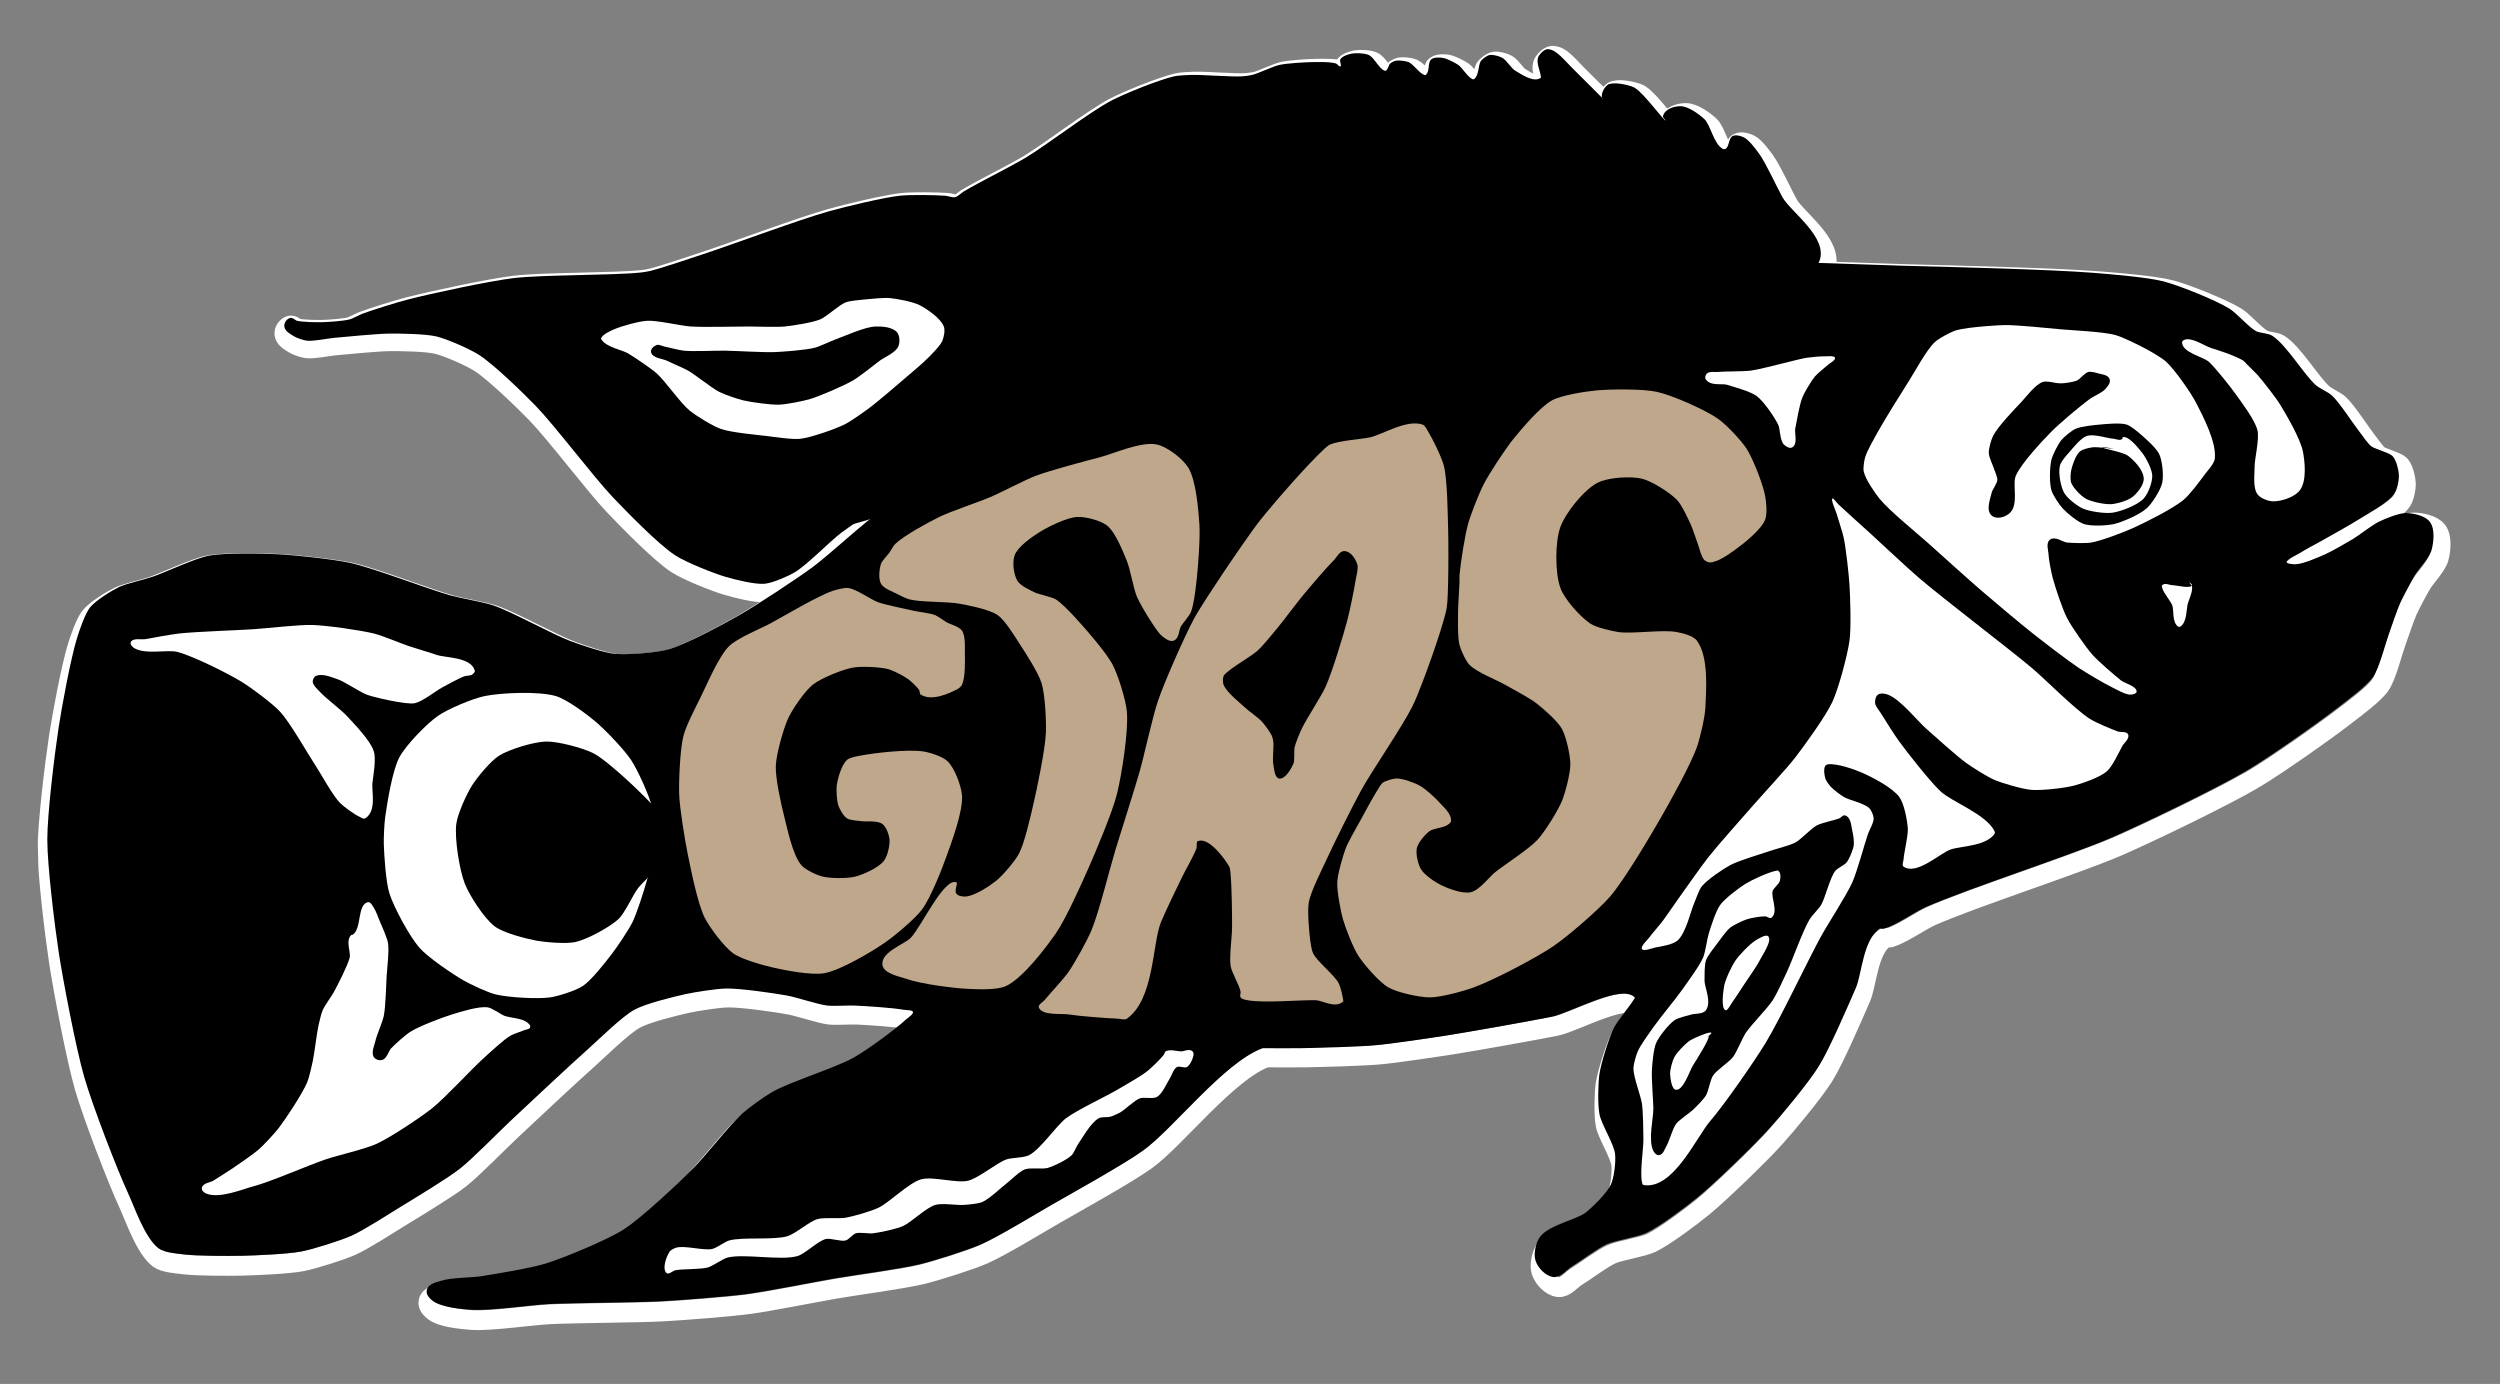
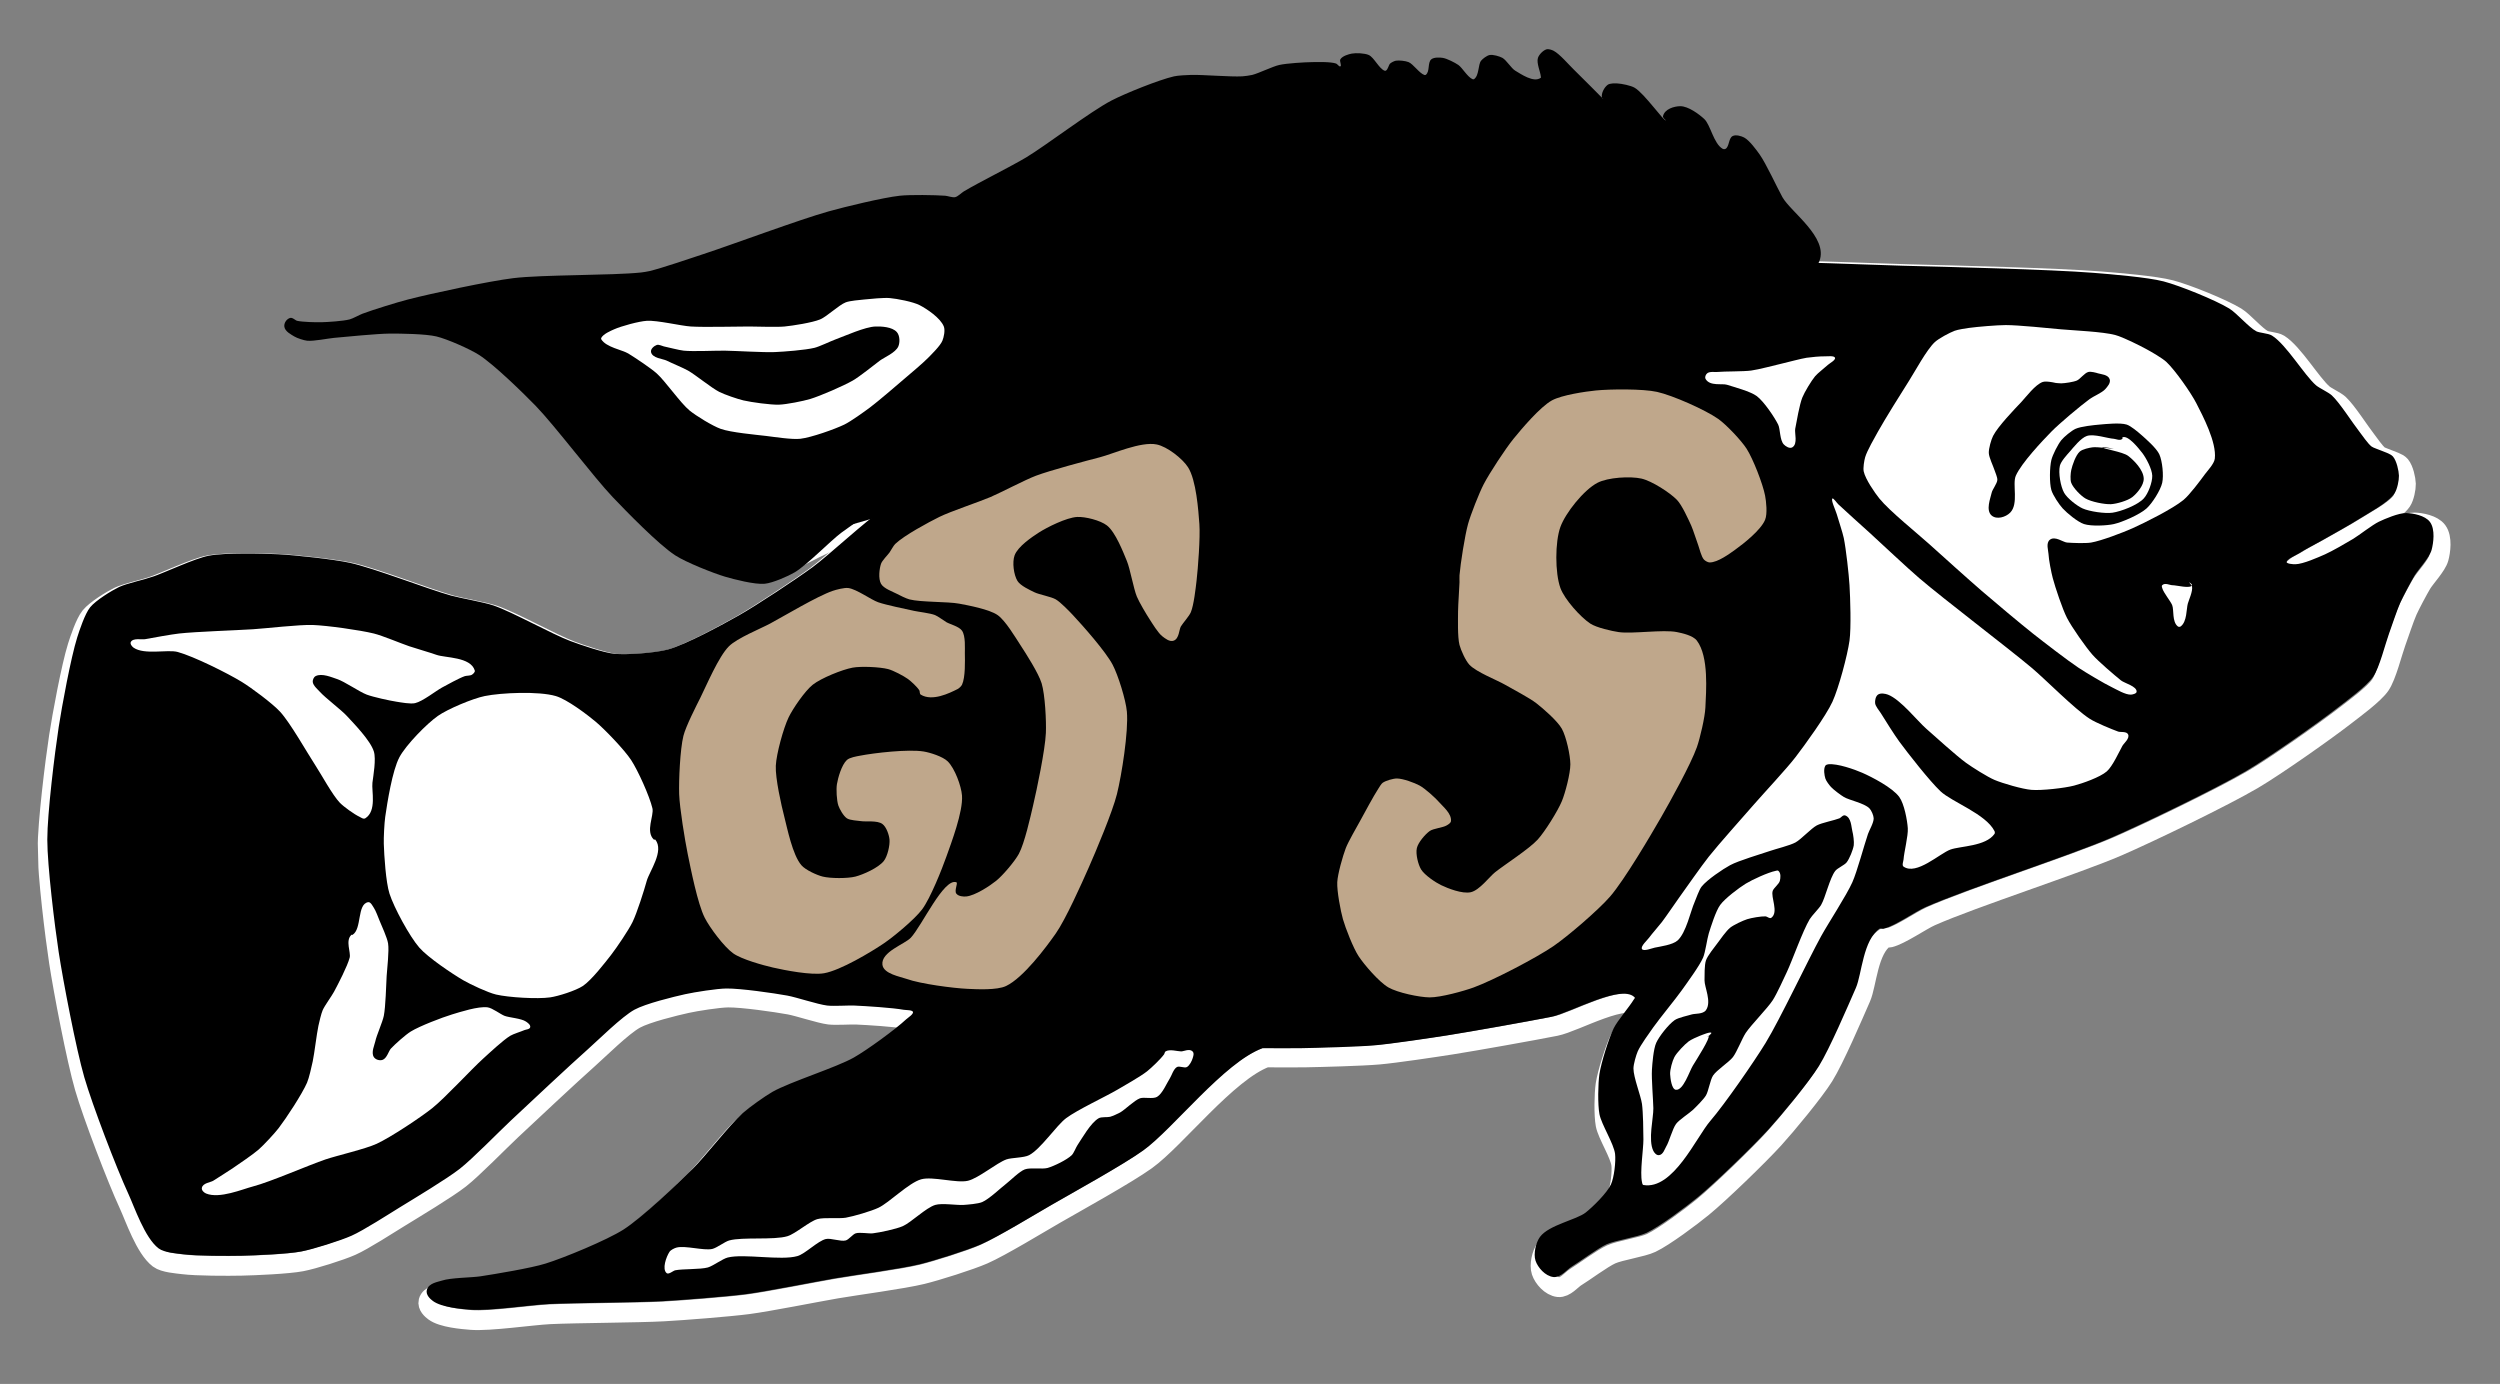
<svg xmlns="http://www.w3.org/2000/svg" xmlns:ns1="http://www.inkscape.org/namespaces/inkscape" xmlns:ns2="http://sodipodi.sourceforge.net/DTD/sodipodi-0.dtd" width="185.691mm" height="102.793mm" viewBox="0 0 185.691 102.793" version="1.1" id="svg1" ns1:version="1.3.2 (091e20e, 2023-11-25, custom)" ns2:docname="gsas-logo-filled white outline.svg">
  <rect x="0" y="0" width="185.691" height="102.793" fill="#808080" stroke="none" />
  <ns2:namedview id="namedview1" pagecolor="#686868" bordercolor="#000000" borderopacity="0.25" ns1:showpageshadow="2" ns1:pageopacity="0.0" ns1:pagecheckerboard="0" ns1:deskcolor="#d1d1d1" ns1:document-units="mm" ns1:zoom="3.2409231" ns1:cx="348.35754" ns1:cy="196.70322" ns1:window-width="3840" ns1:window-height="2054" ns1:window-x="2149" ns1:window-y="734" ns1:window-maximized="1" ns1:current-layer="g2-6" />
  <defs id="defs1">
    <clipPath clipPathUnits="userSpaceOnUse" id="clipPath3">
      <path d="M 29,570 H 582 V 220.12 H 29 Z" id="path3" />
    </clipPath>
    <clipPath clipPathUnits="userSpaceOnUse" id="clipPath3-9">
      <path d="M 15,800 H 600 V 215.12 H 30 Z" id="path3-3" />
    </clipPath>
  </defs>
  <g ns1:label="Layer 1" ns1:groupmode="layer" id="layer1" transform="translate(-12.837,-5.018)">
    <g id="g2-6" transform="matrix(0.265,0,0,0.265,6.003,-98.929)" style="display:inline;fill:none;stroke:#ffffff;stroke-width:5.537;stroke-linecap:round;stroke-linejoin:round;stroke-dasharray:none;stroke-opacity:1;image-rendering:auto" mask="none">
      <path id="path2-5" d="m 51.24,374.58 c 2.766,0.941 9.036,3.93 12,4.5 3.402,0.654 11.334,0.468 14.7,0.3 3.456,-0.174 11.598,-1.056 15,-1.8 5.04,-1.104 16.374,-5.532 21.3,-6.9 2.034,-0.563 6.984,-1.404 9,-2.1 3.894,-1.338 12.366,-6.066 16.2,-7.5 2.082,-0.78 7.02,-2.466 9.3,-2.7 2.694,-0.276 8.784,0.192 11.4,0.899 3.81,1.027 11.682,5.328 15,7.201 3.72,2.094 12.162,7.68 15.6,10.199 3.576,2.622 11.25,9.846 15,12.301 3.192,2.088 11.244,5.981 14.7,7.5 10.056,4.428 34.584,13.368 45,16.8 15.354,5.058 52.344,15.798 68.1,19.5 9.906,2.328 33.57,7.236 43.8,8.1 9.99,0.846 33.594,-0.348 43.5,-0.6 9.162,-0.234 31.044,-0.768 40.2,-1.5 3.372,-0.271 11.364,-0.924 14.7,-1.8 3.359,-0.882 10.812,-3.882 13.8,-5.7 1.494,-0.906 4.11,-3.966 5.7,-4.8 0.726,-0.384 2.574,-0.444 3.3,-0.9 2.988,-1.854 6.81,-8.376 9.3,-10.5 0.696,-0.594 2.622,-1.476 3.3,-2.1 1.639,-1.506 4.368,-5.814 5.7,-7.5 0.6,-0.762 1.872,-2.676 2.7,-3.3 0.444,-0.336 1.626,-0.678 2.1,-0.9 0.553,-0.258 1.927,-0.642 2.4,-1.2 0.72,-0.846 1.17,-2.886 1.2,-3.9 0.023,-0.918 -0.354,-2.796 -0.9,-3.6 -1.355,-1.998 -5.724,-4.254 -7.5,-5.4 -1.728,-1.115 -6.018,-3.486 -7.8,-4.5 -1.092,-0.617 -3.75,-1.998 -4.8,-2.699 -0.654,-0.433 -2.862,-1.267 -2.7,-2.101 0.102,-0.534 1.548,-0.612 2.1,-0.6 1.675,0.036 4.902,1.487 6.3,2.1 1.446,0.63 4.662,2.49 6,3.3 1.267,0.769 4.032,2.946 5.4,3.601 1.26,0.6 4.158,1.842 5.7,1.8 1.32,-0.036 3.84,-0.486 4.8,-1.8 1.074,-1.464 0.684,-4.29 0.3,-5.7 -0.438,-1.602 -2.844,-4.128 -3.6,-5.4 -0.75,-1.266 -2.4,-4.35 -3,-5.699 -0.654,-1.471 -1.854,-5.094 -2.4,-6.601 -0.75,-2.052 -1.974,-7.062 -3.3,-9 -1.326,-1.932 -5.472,-4.956 -7.2,-6.3 -4.277,-3.336 -14.813,-10.74 -19.5,-13.5 -6.282,-3.702 -21.834,-11.214 -28.5,-14.1 -8.796,-3.811 -30.527,-10.807 -39.3,-14.7 -2.046,-0.906 -6.384,-3.937 -8.7,-4.5 -0.216,-0.055 -0.659,0.162 -0.899,0 -3.624,-2.442 -3.858,-9.763 -5.101,-12.601 -1.668,-3.81 -5.567,-12.912 -7.8,-16.5 -2.063,-3.312 -7.896,-10.344 -10.5,-13.199 -3.21,-3.522 -11.304,-11.377 -15,-14.4 -2.334,-1.914 -8.004,-6.174 -10.8,-7.5 -1.854,-0.882 -6.54,-1.561 -8.4,-2.4 -1.896,-0.857 -5.766,-3.744 -7.5,-4.8 -0.81,-0.498 -2.214,-2.25 -3.6,-2.1 -1.626,0.174 -3.145,1.926 -3.6,3.3 -0.456,1.374 0.084,3.689 0.899,4.8 1.818,2.472 7.578,3.522 9.601,5.101 1.5,1.176 4.542,4.151 5.399,6 0.708,1.523 1.092,4.974 0.9,6.6 -0.265,2.202 -2.904,6.294 -3.3,8.4 -0.372,1.962 -0.295,6.455 0,8.399 0.354,2.328 1.962,7.488 3,9.601 0.756,1.542 3.342,4.554 4.199,6 0.078,0.132 0.396,0.474 0.301,0.6 -2.688,3.456 -13.885,-3.09 -18,-3.9 -4.975,-0.983 -16.891,-3.107 -21.9,-3.899 -3.474,-0.546 -11.784,-1.794 -15.3,-2.101 -3.553,-0.312 -12.042,-0.533 -15.601,-0.6 -1.775,-0.036 -6.023,0 -7.8,0 -0.065,0 -0.228,0.023 -0.3,0 -8.154,-3.018 -19.002,-17.154 -25.2,-21.6 -4.17,-2.994 -14.79,-8.856 -19.2,-11.4 -3.396,-1.956 -11.37,-6.811 -15,-8.4 -2.862,-1.254 -9.876,-3.462 -12.9,-4.199 -4.068,-0.996 -13.902,-2.292 -18,-3 -4.242,-0.732 -14.322,-2.742 -18.6,-3.301 -4.02,-0.527 -13.656,-1.277 -17.7,-1.5 -5.466,-0.3 -18.534,-0.336 -24,-0.6 -3.768,-0.187 -12.642,-1.5 -16.5,-1.2 -1.866,0.145 -6.042,0.492 -7.8,1.8 -0.534,0.396 -1.434,1.2 -1.2,2.101 0.342,1.302 2.202,1.529 3,1.8 1.854,0.624 6.258,0.618 8.1,0.9 3.174,0.485 10.698,1.733 13.8,2.699 3.972,1.236 12.936,4.938 16.5,7.2 3.87,2.46 11.52,9.756 14.7,12.9 2.556,2.525 7.794,9.275 10.5,11.7 1.332,1.193 4.74,3.623 6.3,4.5 3.744,2.094 13.362,5.088 17.1,7.199 2.772,1.566 8.772,5.922 11.1,8.101 0.396,0.372 1.704,1.128 1.5,1.8 -0.192,0.624 -1.608,0.51 -2.1,0.6 -2.388,0.438 -8.094,0.798 -10.5,0.9 -1.302,0.054 -4.386,-0.162 -5.7,0 -1.992,0.246 -6.45,1.746 -8.4,2.1 -2.928,0.534 -9.882,1.53 -12.9,1.5 -2.04,-0.023 -6.732,-0.768 -8.7,-1.199 -2.532,-0.559 -8.43,-2.005 -10.8,-3.301 -2.724,-1.487 -7.686,-6.438 -9.9,-8.399 -3.768,-3.336 -12.528,-11.562 -16.2,-15 -2.472,-2.311 -8.106,-8.095 -10.8,-10.2 -2.712,-2.124 -9.69,-6.312 -12.6,-8.1 -2.298,-1.416 -7.698,-4.891 -10.2,-6 -2.328,-1.032 -7.998,-2.826 -10.5,-3.301 -2.874,-0.546 -9.714,-0.834 -12.6,-0.899 -2.808,-0.066 -9.486,-0.06 -12.3,0.3 -1.2,0.156 -3.954,0.33 -5.1,1.2 -2.856,2.166 -5.046,8.688 -6.3,11.399 -2.532,5.473 -7.62,18.798 -9.3,24.601 -1.722,5.939 -4.47,20.315 -5.4,26.399 -0.822,5.383 -2.4,18.204 -2.4,23.7 0,5.496 1.572,18.318 2.4,23.7 0.666,4.362 2.568,14.652 3.9,18.9 0.474,1.506 1.626,4.974 2.7,6.299 1.152,1.417 4.452,3.451 6,4.201 1.524,0.737 5.34,1.571 6.9,2.1 z" style="fill:none;fill-opacity:1;fill-rule:evenodd;stroke:#ffffff;stroke-width:4.153;stroke-linecap:round;stroke-linejoin:round;stroke-miterlimit:10;stroke-dasharray:none;stroke-opacity:1" transform="matrix(1.333,0,0,-1.333,0,1056)" clip-path="url(#clipPath3-9)" />
-       <path id="path4-4" d="m 403.14,441.48 c 1.95,4.986 -6.071,10.392 -7.8,13.5 -1.128,2.034 -3.432,7.068 -4.8,9 -0.654,0.924 -2.166,3.012 -3.3,3.6 -0.564,0.288 -1.704,0.654 -2.4,0.3 -0.888,-0.45 -0.689,-2.226 -1.5,-2.7 -0.156,-0.09 -0.444,-0.09 -0.6,0 -1.926,1.074 -2.562,5.052 -3.9,6.3 -1.044,0.972 -3.384,2.736 -5.1,2.7 -1.236,-0.024 -3.246,-0.57 -3.601,-2.1 -0.09,-0.396 0.643,-0.87 0.601,-0.9 -0.36,-0.288 -4.542,5.706 -6.601,6.9 -0.798,0.468 -2.718,0.852 -3.6,0.9 -0.504,0.024 -1.596,0.078 -2.1,-0.3 -0.696,-0.528 -1.374,-1.758 -1.2,-2.7 0.023,-0.138 0.3,-0.3 0.3,-0.3 0,0 -4.836,4.89 -6.3,6.3 -0.942,0.906 -2.935,3.252 -4.2,3.9 -0.336,0.174 -1.074,0.432 -1.5,0.3 -0.714,-0.216 -1.572,-1.104 -1.8,-1.8 -0.354,-1.08 0.534,-3 0.6,-3.9 0.006,-0.066 0.078,-0.24 0,-0.3 -1.488,-1.128 -4.212,0.804 -5.399,1.5 -0.811,0.474 -1.866,2.238 -2.7,2.7 -0.606,0.33 -1.962,0.738 -2.7,0.6 -0.576,-0.108 -1.458,-0.774 -1.8,-1.2 -0.66,-0.828 -0.385,-3.132 -1.5,-3.9 -0.078,-0.054 -0.229,-0.03 -0.3,0 -1.057,0.438 -2.173,2.43 -3,3 -0.708,0.486 -2.406,1.362 -3.301,1.5 -0.594,0.09 -1.817,0.168 -2.399,-0.3 -0.847,-0.678 -0.258,-2.64 -1.2,-3.3 -0.078,-0.054 -0.229,-0.024 -0.3,0 -1.044,0.372 -2.316,2.286 -3.3,2.7 -0.624,0.264 -2.028,0.42 -2.7,0.3 -0.33,-0.06 -0.954,-0.372 -1.2,-0.6 -0.318,-0.3 -0.444,-1.242 -0.9,-1.5 -0.078,-0.042 -0.228,-0.03 -0.3,0 -1.164,0.48 -2.196,2.79 -3.3,3.3 -0.858,0.396 -2.718,0.468 -3.6,0.3 -0.654,-0.126 -1.963,-0.492 -2.4,-1.2 -0.246,-0.396 0.342,-1.314 0,-1.5 -0.246,-0.132 -0.648,0.516 -0.9,0.6 -1.193,0.402 -3.93,0.318 -5.1,0.3 -1.59,-0.024 -5.328,-0.246 -6.9,-0.6 -1.38,-0.306 -4.338,-1.758 -5.7,-2.1 -0.474,-0.12 -1.613,-0.271 -2.1,-0.3 -2.478,-0.144 -8.328,0.366 -10.8,0.3 -0.828,-0.024 -2.778,-0.108 -3.6,-0.3 -3.216,-0.738 -10.296,-3.594 -13.2,-5.1 -4.44,-2.304 -13.77,-9.444 -18,-12 -2.94,-1.776 -10.26,-5.424 -13.2,-7.2 -0.426,-0.258 -1.242,-1.074 -1.8,-1.2 -0.546,-0.126 -1.614,0.264 -2.1,0.3 -2.196,0.156 -7.392,0.24 -9.6,0 -3.528,-0.384 -11.616,-2.352 -15,-3.3 -6.144,-1.716 -20.364,-7.02 -26.4,-9 -2.586,-0.852 -8.736,-2.958 -11.4,-3.6 -0.408,-0.096 -1.386,-0.258 -1.8,-0.3 -6.15,-0.648 -20.844,-0.444 -27,-1.2 -5.16,-0.636 -17.184,-3.21 -22.2,-4.5 -2.226,-0.57 -7.446,-2.19 -9.6,-3 -0.63,-0.24 -2.028,-1.02 -2.7,-1.2 -1.368,-0.36 -4.614,-0.57 -6,-0.6 -1.17,-0.024 -3.93,0.036 -5.1,0.3 -0.372,0.084 -0.96,0.768 -1.5,0.6 -0.726,-0.228 -1.272,-1.038 -1.2,-1.8 0.102,-1.044 1.488,-1.722 2.1,-2.1 0.588,-0.366 2.022,-0.828 2.7,-0.9 1.368,-0.15 4.398,0.48 5.7,0.6 2.664,0.24 9.012,0.876 11.7,0.9 2.274,0.018 7.62,-0.054 9.9,-0.6 2.25,-0.54 7.062,-2.652 9,-3.9 3.192,-2.052 9.426,-8.142 12,-10.8 4.002,-4.134 12.234,-15.036 16.2,-19.2 2.844,-2.988 9.636,-9.978 13.2,-12.3 2.256,-1.47 7.968,-3.743 10.5,-4.5 1.89,-0.563 6.294,-1.698 8.4,-1.5 1.662,0.156 4.932,1.591 6.3,2.4 2.634,1.554 7.518,6.624 9.9,8.399 3.42,2.551 11.766,8.244 15.6,10.2 3.108,1.584 10.854,4.254 14.1,5.4 3.798,1.338 12.906,4.362 16.8,5.4 0.948,0.252 3.246,0.696 4.2,0.9 31.512,6.792 107.052,21.78 138.3,30 4.025,1.056 15.12,-0.426 17.399,5.4 z" style="fill:none;fill-opacity:1;fill-rule:evenodd;stroke:#ffffff;stroke-width:4.153;stroke-linecap:round;stroke-linejoin:round;stroke-dasharray:none;stroke-opacity:1" transform="matrix(1.333,0,0,-1.333,0,1056)" />
      <path id="path5-6" d="m 390.54,293.88 c -0.618,-1.26 -2.538,-3.941 -3.3,-5.1 -0.54,-0.822 -1.807,-2.809 -2.4,-3.601 -0.318,-0.426 -1.05,-1.949 -1.5,-1.8 -0.984,0.324 -0.521,3.876 -0.3,5.101 0.258,1.416 1.608,4.247 2.4,5.399 0.798,1.158 2.976,3.444 4.199,4.2 0.588,0.366 2.221,1.392 2.7,0.9 0.918,-0.931 -1.248,-3.979 -1.8,-5.101 z" style="fill:none;fill-opacity:1;fill-rule:evenodd;stroke:#ffffff;stroke-width:4.153;stroke-linecap:round;stroke-linejoin:round;stroke-dasharray:none;stroke-opacity:1" transform="matrix(1.333,0,0,-1.333,0,1056)" />
      <path id="path6-5" d="m 209.94,416.58 c 1.176,1.008 4.014,3.378 5.1,4.5 0.75,0.768 2.544,2.508 3,3.6 0.294,0.702 0.618,2.19 0.3,3 -0.714,1.824 -3.624,3.738 -5.1,4.5 -1.404,0.726 -4.794,1.368 -6.3,1.5 -1.26,0.114 -4.17,-0.174 -5.4,-0.3 -0.894,-0.096 -3.012,-0.258 -3.9,-0.6 -1.458,-0.564 -3.972,-3.006 -5.4,-3.6 -1.686,-0.696 -5.748,-1.326 -7.5,-1.5 -1.722,-0.168 -5.79,0 -7.5,0 -2.802,0 -9.492,-0.18 -12.3,0 -2.142,0.138 -7.074,1.344 -9.3,1.2 -1.692,-0.108 -5.37,-1.116 -6.9,-1.8 -0.696,-0.312 -2.25,-0.96 -2.7,-1.8 -0.042,-0.078 -0.048,-0.222 0,-0.3 1.02,-1.692 4.44,-2.232 5.7,-3 1.434,-0.876 4.734,-3.072 6,-4.2 1.8,-1.608 5.016,-6.246 6.9,-7.8 1.386,-1.146 4.884,-3.288 6.6,-3.9 2.172,-0.78 7.398,-1.236 9.6,-1.5 1.638,-0.198 5.49,-0.798 7.2,-0.6 2.316,0.264 7.248,2.01 9.3,3 1.362,0.66 4.212,2.712 5.4,3.6 1.716,1.284 5.58,4.608 7.2,6 z" style="fill:none;fill-opacity:1;fill-rule:evenodd;stroke:#ffffff;stroke-width:4.153;stroke-linecap:round;stroke-linejoin:round;stroke-dasharray:none;stroke-opacity:1" transform="matrix(1.333,0,0,-1.333,0,1056)" />
      <path id="path7-6" d="m 105.54,360.18 c -1.722,0.582 -5.712,2.262 -7.5,2.7 -2.916,0.72 -9.894,1.698 -12.9,1.8 -2.916,0.096 -9.726,-0.714 -12.6,-0.9 -3.552,-0.228 -12.048,-0.504 -15.6,-0.899 -1.656,-0.187 -5.562,-0.899 -7.2,-1.2 -0.684,-0.125 -2.55,0.318 -3,-0.6 -0.198,-0.402 0.27,-0.973 0.6,-1.2 2.286,-1.565 7.176,-0.317 9.3,-0.899 3.39,-0.924 10.56,-4.5 13.5,-6.301 2.022,-1.235 6.462,-4.529 8.1,-6.3 2.178,-2.357 5.796,-8.802 7.5,-11.399 1.164,-1.776 3.57,-6.204 5.1,-7.801 0.846,-0.882 3.084,-2.483 4.2,-3 0.264,-0.126 0.804,-0.552 1.2,-0.3 2.454,1.554 1.29,5.76 1.5,7.5 0.186,1.506 0.81,4.956 0.3,6.601 -0.732,2.346 -4.23,5.903 -5.7,7.5 -1.194,1.296 -4.518,3.785 -5.7,5.1 -0.396,0.444 -1.44,1.308 -1.5,2.1 -0.03,0.408 0.21,0.99 0.6,1.2 1.326,0.702 3.48,-0.276 4.5,-0.601 1.602,-0.51 4.752,-2.724 6.3,-3.299 1.41,-0.528 4.83,-1.272 6.3,-1.5 0.888,-0.139 2.934,-0.522 3.9,-0.301 1.62,0.372 4.38,2.586 5.7,3.301 1.08,0.582 3.618,1.992 4.8,2.399 0.336,0.114 1.158,0.072 1.5,0.3 0.24,0.162 0.708,0.541 0.6,0.9 -0.894,2.91 -6.222,2.622 -8.1,3.3 -1.284,0.462 -4.41,1.362 -5.7,1.8 z" style="fill:none;fill-opacity:1;fill-rule:evenodd;stroke:#ffffff;stroke-width:4.153;stroke-linecap:round;stroke-linejoin:round;stroke-dasharray:none;stroke-opacity:1" transform="matrix(1.333,0,0,-1.333,0,1056)" />
      <path id="path8-6" d="m 156.84,325.98 c -0.606,2.573 -3.06,8.004 -4.5,10.199 -1.428,2.172 -5.538,6.456 -7.5,8.101 -1.776,1.487 -6.006,4.698 -8.4,5.399 -3.6,1.057 -11.49,0.714 -15,0 -2.514,-0.51 -7.788,-2.718 -9.9,-4.199 -2.334,-1.639 -6.72,-6.12 -8.1,-8.7 -1.506,-2.809 -2.574,-9.648 -3,-12.601 -0.186,-1.302 -0.342,-4.392 -0.3,-5.699 0.072,-2.425 0.432,-8.101 1.2,-10.5 0.948,-2.958 4.242,-9.042 6.3,-11.4 1.83,-2.094 6.978,-5.556 9.3,-6.9 1.506,-0.87 5.166,-2.592 6.9,-3 2.628,-0.617 8.712,-0.983 11.4,-0.6 1.722,0.246 5.406,1.416 6.9,2.4 1.824,1.205 4.746,4.979 6,6.6 1.158,1.494 3.66,5.184 4.5,6.9 0.936,1.92 2.442,6.666 3,8.699 0.54,1.962 3.75,6.307 1.8,8.7 -0.066,0.084 -0.216,-0.078 -0.3,0 -1.818,1.734 0.06,5.076 -0.3,6.601 z" style="fill:none;fill-opacity:1;fill-rule:evenodd;stroke:#ffffff;stroke-width:4.153;stroke-linecap:round;stroke-linejoin:round;stroke-dasharray:none;stroke-opacity:1" transform="matrix(1.333,0,0,-1.333,0,1056)" />
      <path id="path9-7" d="m 266.04,268.98 c -0.594,-0.906 -1.548,-3.234 -2.7,-3.9 -0.876,-0.504 -2.76,0.006 -3.6,-0.3 -1.2,-0.438 -3.162,-2.412 -4.2,-3 -0.462,-0.258 -1.584,-0.763 -2.1,-0.9 -0.546,-0.149 -1.836,0.019 -2.4,-0.3 -1.704,-0.96 -3.57,-4.32 -4.5,-5.7 -0.312,-0.462 -0.768,-1.68 -1.2,-2.1 -1.032,-1.002 -3.768,-2.322 -5.1,-2.7 -1.11,-0.312 -3.666,0.126 -4.8,-0.3 -1.158,-0.438 -3.012,-2.316 -3.9,-3 -1.158,-0.889 -3.654,-3.282 -5.1,-3.9 -0.888,-0.378 -3,-0.534 -3.9,-0.6 -1.374,-0.108 -4.56,0.426 -6,0 -1.98,-0.588 -5.112,-3.732 -6.9,-4.5 -1.404,-0.606 -4.812,-1.326 -6.3,-1.5 -0.828,-0.097 -2.73,0.275 -3.6,0 -0.624,-0.198 -1.452,-1.32 -2.1,-1.5 -1.056,-0.294 -3.162,0.546 -4.2,0.3 -1.722,-0.414 -4.344,-3.126 -6,-3.6 -3.48,-1.003 -11.256,0.552 -14.7,-0.301 -1.098,-0.27 -3.126,-1.794 -4.2,-2.1 -1.584,-0.444 -5.328,-0.276 -6.9,-0.6 -0.432,-0.091 -1.374,-0.954 -1.8,-0.601 -1.02,0.84 -0.102,3.426 0.6,4.5 0.27,0.414 1.074,0.792 1.5,0.9 1.824,0.468 5.7,-0.685 7.5,-0.3 0.966,0.21 2.676,1.548 3.6,1.8 2.832,0.779 9.45,0.029 12.3,0.899 1.674,0.511 4.608,3.108 6.3,3.601 1.398,0.408 4.626,0.06 6,0.3 1.65,0.288 5.376,1.38 6.9,2.1 2.286,1.08 6.36,5.244 9,6 2.418,0.69 7.518,-0.876 9.9,-0.3 2.226,0.54 6.054,3.762 8.1,4.5 1.08,0.39 3.708,0.324 4.8,0.9 2.46,1.296 5.748,6.252 7.8,7.8 2.298,1.734 8.37,4.572 10.8,6 1.458,0.852 4.956,2.832 6.3,3.9 0.924,0.731 2.904,2.628 3.6,3.6 0.09,0.126 0.126,0.492 0.3,0.6 0.87,0.54 2.55,0 3.3,0 0.546,0 1.74,0.66 2.4,0 0.414,-0.414 0.108,-1.14 0,-1.5 -0.156,-0.521 -0.642,-1.5 -1.2,-1.8 -0.54,-0.288 -1.554,0.3 -2.1,0 -0.732,-0.408 -1.146,-1.86 -1.5,-2.399 z" style="fill:none;fill-opacity:1;fill-rule:evenodd;stroke:#ffffff;stroke-width:4.153;stroke-linecap:round;stroke-linejoin:round;stroke-dasharray:none;stroke-opacity:1" transform="matrix(1.333,0,0,-1.333,0,1056)" />
      <path id="path10-8" d="m 400.44,421.08 c -1.188,-0.186 -3.937,-0.93 -5.101,-1.2 -1.5,-0.348 -5.058,-1.296 -6.6,-1.5 -1.645,-0.222 -5.562,-0.15 -7.2,-0.3 -0.48,-0.042 -1.596,0.156 -2.1,-0.3 -0.295,-0.264 -0.54,-0.792 -0.301,-1.2 0.912,-1.548 3.486,-0.876 4.5,-1.2 1.464,-0.474 4.956,-1.386 6.301,-2.4 1.493,-1.128 3.708,-4.41 4.5,-6 0.462,-0.924 0.317,-3.282 1.199,-4.2 0.385,-0.402 1.225,-0.948 1.801,-0.6 1.193,0.732 0.432,3.018 0.6,3.9 0.288,1.518 0.906,5.124 1.5,6.6 0.456,1.146 1.914,3.552 2.7,4.5 0.54,0.648 2.1,1.836 2.7,2.4 0.354,0.33 1.668,1.008 1.5,1.5 -0.169,0.492 -1.608,0.282 -2.101,0.3 -0.906,0.03 -3.012,-0.162 -3.899,-0.3 z" style="fill:none;fill-opacity:1;fill-rule:evenodd;stroke:#ffffff;stroke-width:4.153;stroke-linecap:round;stroke-linejoin:round;stroke-dasharray:none;stroke-opacity:1" transform="matrix(1.333,0,0,-1.333,0,1056)" />
      <path id="path11-3" d="m 408.3,382.98 c 0.462,-2.244 1.062,-7.621 1.2,-9.9 0.162,-2.67 0.372,-9 0,-11.7 -0.426,-3.09 -2.292,-10.044 -3.6,-12.899 -1.374,-3 -5.839,-9.145 -7.801,-11.7 -1.836,-2.395 -6.726,-7.639 -8.699,-9.9 -2.196,-2.52 -7.519,-8.472 -9.601,-11.1 -1.523,-1.92 -4.878,-6.708 -6.3,-8.7 -0.828,-1.158 -2.736,-3.966 -3.6,-5.1 -0.589,-0.774 -2.131,-2.509 -2.7,-3.301 -0.378,-0.527 -1.86,-1.823 -1.5,-2.399 0.348,-0.553 2.088,0.174 2.7,0.3 1.134,0.24 3.762,0.576 4.8,1.5 1.83,1.632 2.771,6.258 3.6,8.1 0.336,0.756 0.942,2.61 1.5,3.301 1.152,1.434 4.452,3.666 6,4.5 1.836,0.989 6.48,2.334 8.4,3 1.224,0.426 4.218,1.157 5.399,1.8 1.194,0.653 3.294,2.958 4.5,3.6 1.057,0.559 3.727,1.068 4.801,1.5 0.287,0.114 0.72,0.769 1.199,0.601 1.303,-0.463 1.278,-2.479 1.5,-3.301 0.187,-0.684 0.408,-2.273 0.301,-3 -0.139,-0.941 -0.906,-2.838 -1.5,-3.6 -0.456,-0.588 -1.944,-1.212 -2.4,-1.8 -1.182,-1.524 -2.076,-5.634 -3,-7.2 -0.456,-0.774 -1.938,-2.232 -2.4,-3 -1.451,-2.412 -3.636,-8.598 -4.8,-11.1 -0.647,-1.387 -2.154,-4.698 -3,-6 -1.128,-1.734 -4.554,-5.185 -5.7,-6.9 -0.737,-1.104 -1.872,-4.021 -2.699,-5.1 -0.822,-1.074 -3.433,-2.736 -4.2,-3.9 -0.601,-0.906 -0.954,-3.288 -1.5,-4.2 -0.492,-0.828 -2.034,-2.357 -2.7,-3 -0.774,-0.744 -2.916,-2.094 -3.6,-3 -0.763,-1.014 -1.458,-3.762 -2.101,-4.8 -0.288,-0.468 -0.618,-1.698 -1.5,-1.8 -0.563,-0.066 -1.008,0.516 -1.2,0.899 -1.151,2.305 0.036,6.948 0,9 -0.035,1.849 -0.414,6.234 -0.3,8.101 0.078,1.326 0.318,4.397 0.9,5.7 0.624,1.392 2.628,3.924 3.899,4.8 0.78,0.54 2.778,0.936 3.601,1.2 0.678,0.216 2.376,0.018 3,0.899 1.254,1.776 -0.318,4.854 -0.3,6.3 0.012,0.967 -0.036,3.223 0.3,4.2 0.342,1.008 1.812,2.809 2.399,3.601 0.576,0.785 1.902,2.663 2.7,3.3 0.756,0.605 2.7,1.512 3.601,1.8 0.882,0.282 2.958,0.642 3.899,0.6 0.294,-0.012 0.853,-0.558 1.2,-0.3 1.608,1.188 -0.174,4.356 0.3,5.7 0.216,0.605 1.338,1.428 1.5,2.1 0.132,0.553 0.282,1.597 -0.3,2.101 -0.162,0.144 -0.462,0.029 -0.6,0 -1.608,-0.33 -4.933,-1.866 -6.301,-2.7 -1.397,-0.858 -4.392,-3.108 -5.399,-4.5 -0.931,-1.278 -1.956,-4.584 -2.4,-6 -0.359,-1.146 -0.714,-3.966 -1.2,-5.1 -0.768,-1.788 -3.414,-5.364 -4.5,-6.9 -1.296,-1.83 -4.704,-5.964 -6,-7.8 -0.798,-1.134 -2.729,-3.786 -3.3,-5.101 -0.348,-0.804 -0.894,-2.693 -0.899,-3.6 -0.007,-1.878 1.554,-5.742 1.8,-7.5 0.24,-1.716 0.294,-5.79 0.3,-7.5 0.006,-2.052 -0.768,-6.846 -0.3,-9 0.036,-0.162 0.084,-0.564 0.3,-0.6 6.276,-1.087 11.166,10.098 14.1,13.5 3.042,3.527 9.288,12.546 11.7,16.5 3.03,4.955 8.916,17.436 11.7,22.5 1.446,2.634 5.364,8.621 6.6,11.399 1.009,2.262 2.509,7.89 3.301,10.2 0.258,0.756 1.224,2.364 1.199,3.3 -0.018,0.606 -0.474,1.668 -0.899,2.101 -1.105,1.115 -4.225,1.697 -5.4,2.399 -0.678,0.408 -2.154,1.512 -2.7,2.101 -0.348,0.371 -1.044,1.277 -1.199,1.8 -0.198,0.647 -0.438,1.985 0,2.7 0.107,0.174 0.426,0.281 0.6,0.3 1.932,0.21 5.598,-1.099 7.2,-1.8 2.01,-0.883 6.354,-3.114 7.8,-5.101 1.062,-1.458 1.692,-4.968 1.8,-6.6 0.103,-1.59 -0.798,-5.076 -0.899,-6.601 -0.024,-0.342 -0.391,-1.229 0,-1.5 2.724,-1.907 7.644,2.79 9.899,3.601 2.118,0.762 7.428,0.653 9.3,3.3 0.114,0.162 0.078,0.444 0,0.6 -1.83,3.624 -9.012,6.145 -11.399,8.4 -2.298,2.172 -6.853,7.986 -8.7,10.5 -0.972,1.32 -3.048,4.608 -3.9,6 -0.288,0.468 -1.134,1.434 -1.199,2.1 -0.055,0.522 0.09,1.435 0.6,1.801 0.564,0.407 1.584,0.197 2.1,0 2.67,-1.015 6.24,-5.574 8.101,-7.2 1.895,-1.656 6.336,-5.712 8.399,-7.2 1.303,-0.942 4.5,-2.964 6,-3.6 1.734,-0.738 5.893,-1.944 7.801,-2.101 2.136,-0.174 6.947,0.366 9,0.9 1.703,0.443 5.46,1.746 6.899,3 1.212,1.05 2.598,4.134 3.3,5.399 0.301,0.534 1.578,1.536 1.2,2.4 -0.306,0.702 -1.632,0.426 -2.1,0.6 -1.416,0.517 -4.704,1.866 -6,2.7 -3.223,2.07 -9.438,8.406 -12.3,10.8 -5.299,4.435 -18.444,14.406 -23.7,18.9 -2.466,2.105 -8.106,7.416 -10.5,9.6 -1.5,1.368 -5.13,4.596 -6.601,6 -0.281,0.264 -0.996,1.32 -1.199,1.2 -0.42,-0.239 0.689,-2.55 0.899,-3.3 0.33,-1.164 1.254,-3.906 1.5,-5.1 z" style="fill:none;fill-opacity:1;fill-rule:evenodd;stroke:#ffffff;stroke-width:4.153;stroke-linecap:round;stroke-linejoin:round;stroke-dasharray:none;stroke-opacity:1" transform="matrix(1.333,0,0,-1.333,0,1056)" />
      <path id="path12-7" d="m 472.2,422.88 c -1.458,0.798 -4.956,2.556 -6.601,3 -2.598,0.708 -8.796,0.966 -11.399,1.2 -2.664,0.24 -9.006,0.9 -11.7,0.9 -1.794,0 -6.024,-0.354 -7.8,-0.6 -0.696,-0.096 -2.328,-0.348 -3,-0.6 -1.062,-0.396 -3.342,-1.602 -4.2,-2.4 -1.729,-1.608 -4.206,-6.228 -5.4,-8.1 -1.554,-2.43 -5.195,-8.274 -6.6,-10.8 -0.666,-1.206 -2.304,-4.026 -2.7,-5.4 -0.198,-0.684 -0.462,-2.25 -0.3,-3 0.354,-1.638 2.334,-4.5 3.3,-5.7 2.088,-2.598 8.094,-7.428 10.5,-9.6 2.515,-2.269 8.532,-7.687 11.101,-9.9 2.424,-2.094 8.285,-7.014 10.8,-9 2.147,-1.698 7.313,-5.682 9.6,-7.2 1.59,-1.056 5.472,-3.372 7.2,-4.199 0.864,-0.414 2.754,-1.555 3.9,-1.5 0.365,0.018 1.17,0.216 1.199,0.6 0.097,1.164 -2.573,1.812 -3.3,2.4 -1.434,1.158 -4.764,3.996 -6,5.399 -1.452,1.649 -4.392,5.838 -5.399,7.8 -0.948,1.848 -2.479,6.42 -3,8.4 -0.307,1.152 -0.853,3.895 -0.9,5.1 -0.024,0.702 -0.6,2.311 0.3,3 1.092,0.834 2.767,-0.527 3.601,-0.6 1.17,-0.096 3.918,-0.198 5.1,0 2.136,0.359 6.768,2.136 8.7,3 2.592,1.158 8.544,4.134 10.8,6 1.284,1.062 3.552,4.098 4.5,5.4 0.528,0.726 1.968,2.208 2.1,3.3 0.426,3.444 -2.58,9.132 -3.899,11.7 -1.146,2.238 -4.446,6.948 -6.3,8.7 -0.864,0.816 -3.192,2.154 -4.2,2.7 z" style="fill:none;fill-opacity:1;fill-rule:evenodd;stroke:#ffffff;stroke-width:4.153;stroke-linecap:round;stroke-linejoin:round;stroke-dasharray:none;stroke-opacity:1" transform="matrix(1.333,0,0,-1.333,0,1056)" />
      <path id="path13-0" d="m 492.6,420.48 c -0.708,0.486 -2.525,1.194 -3.3,1.5 -0.81,0.318 -2.784,0.918 -3.6,1.2 -1.164,0.402 -3.564,1.992 -5.101,1.8 -0.306,-0.036 -0.894,-0.258 -0.899,-0.6 -0.055,-2.232 4.506,-3.072 5.7,-4.2 1.506,-1.428 4.512,-5.226 5.699,-6.9 1.158,-1.638 3.99,-5.34 4.5,-7.5 0.456,-1.932 -0.624,-6 -0.6,-7.8 0.018,-1.32 -0.408,-4.302 0.6,-5.7 0.637,-0.882 2.311,-1.488 3.301,-1.5 1.691,-0.024 4.584,0.852 5.699,2.399 1.465,2.034 0.979,6.132 0.601,8.101 -0.511,2.664 -3.475,7.74 -4.8,9.9 -0.954,1.554 -3.606,4.932 -4.801,6.3 -0.449,0.51 -1.62,1.62 -2.1,2.1 -0.204,0.204 -0.654,0.726 -0.9,0.9 z" style="fill:none;fill-opacity:1;fill-rule:evenodd;stroke:#ffffff;stroke-width:4.153;stroke-linecap:round;stroke-linejoin:round;stroke-dasharray:none;stroke-opacity:1" transform="matrix(1.333,0,0,-1.333,0,1056)" />
      <path id="path14-3" d="m 481.8,373.08 c -0.336,-0.816 -3.24,0 -4.2,0 -0.479,0 -1.523,0.576 -2.1,0 -0.168,-0.168 -0.036,-0.456 0,-0.6 0.27,-0.996 1.728,-2.707 2.1,-3.601 0.414,-1.002 -0.06,-3.528 1.2,-4.5 0.162,-0.126 0.438,-0.12 0.601,0 1.355,0.996 1.188,3.696 1.5,4.8 0.228,0.816 1.073,2.592 0.899,3.601 -0.054,0.294 -0.647,0.864 -0.6,0.899 0.036,0.03 0.666,-0.432 0.6,-0.6 z" style="fill:none;fill-opacity:1;fill-rule:evenodd;stroke:#ffffff;stroke-width:4.153;stroke-linecap:round;stroke-linejoin:round;stroke-dasharray:none;stroke-opacity:1" transform="matrix(1.333,0,0,-1.333,0,1056)" />
      <path id="path15-0" d="m 379.74,277.98 c 0.474,-0.349 -2.448,-4.908 -3.3,-6.301 -0.744,-1.218 -2.022,-5.31 -3.601,-5.1 -0.888,0.12 -1.152,2.418 -1.2,3.3 -0.048,0.937 0.475,2.802 0.9,3.601 0.516,0.96 2.154,2.663 3,3.3 0.504,0.384 1.818,0.983 2.4,1.2 0.533,0.197 2.22,0.918 2.399,0.6 0.09,-0.162 -0.899,-0.9 -0.899,-0.9 0,0 0.27,0.324 0.3,0.301 z" style="fill:none;fill-opacity:1;fill-rule:evenodd;stroke:#ffffff;stroke-width:4.153;stroke-linecap:round;stroke-linejoin:round;stroke-dasharray:none;stroke-opacity:1" transform="matrix(1.333,0,0,-1.333,0,1056)" />
      <path id="path16-2" d="m 93.3,299.28 c -1.32,-1.225 -0.078,-3.696 -0.36,-4.8 -0.468,-1.812 -2.448,-5.604 -3.3,-7.2 -0.492,-0.924 -1.974,-2.922 -2.4,-3.9 -0.318,-0.731 -0.732,-2.538 -0.9,-3.3 -0.366,-1.698 -0.84,-5.802 -1.2,-7.5 -0.222,-1.044 -0.768,-3.504 -1.2,-4.5 -1.056,-2.43 -4.41,-7.53 -6,-9.6 -0.864,-1.129 -3.138,-3.564 -4.2,-4.5 -1.152,-1.015 -4.146,-3.042 -5.4,-3.9 -0.942,-0.642 -3.24,-2.094 -4.2,-2.7 -0.546,-0.348 -2.208,-0.468 -2.4,-1.5 -0.102,-0.546 0.474,-1.026 0.9,-1.2 2.832,-1.157 7.662,0.918 9.9,1.5 3.648,0.948 11.772,4.506 15.3,5.7 2.442,0.828 8.412,2.196 10.8,3.3 2.94,1.356 9.192,5.509 11.7,7.5 2.718,2.16 8.25,8.196 10.8,10.5 1.26,1.141 4.2,3.9 5.7,4.801 0.648,0.39 2.328,0.899 3,1.199 0.282,0.126 1.092,0.139 1.2,0.601 0.12,0.516 -0.582,0.983 -0.9,1.2 -0.996,0.672 -3.498,0.821 -4.5,1.199 -0.87,0.33 -2.574,1.662 -3.6,1.801 -1.95,0.264 -5.814,-0.99 -7.5,-1.5 -2.076,-0.631 -6.816,-2.442 -8.7,-3.601 -1.104,-0.678 -3.324,-2.664 -4.2,-3.6 -0.474,-0.504 -0.852,-2.106 -1.8,-2.4 -0.6,-0.186 -1.44,0.048 -1.8,0.601 -0.63,0.96 0.144,2.55 0.3,3.3 0.27,1.29 1.542,4.104 1.8,5.399 0.384,1.914 0.492,6.486 0.6,8.4 0.09,1.572 0.558,5.268 0.3,6.9 -0.192,1.212 -1.356,3.72 -1.8,4.8 -0.252,0.624 -0.804,2.124 -1.2,2.7 -0.228,0.329 -0.666,1.289 -1.2,1.199 -2.394,-0.407 -1.278,-5.628 -3.3,-6.899 -0.066,-0.042 -0.174,0.06 -0.24,0 z" style="fill:none;fill-opacity:1;fill-rule:evenodd;stroke:#ffffff;stroke-width:4.153;stroke-linecap:round;stroke-linejoin:round;stroke-dasharray:none;stroke-opacity:1" transform="matrix(1.333,0,0,-1.333,0,1056)" />
      <path id="path17-8" d="m 211.98,367.68 c -1.716,0.379 -5.82,1.207 -7.5,1.801 -1.518,0.533 -4.542,2.766 -6.3,3 -0.846,0.113 -2.556,-0.349 -3.3,-0.601 -3.294,-1.134 -10.212,-5.292 -13.2,-6.899 -1.992,-1.074 -6.948,-3.055 -8.7,-4.801 -2.178,-2.172 -4.74,-8.273 -6,-10.8 -0.906,-1.812 -3.09,-6.072 -3.6,-8.1 -0.708,-2.826 -0.996,-9.456 -0.9,-12.3 0.102,-2.94 1.218,-9.744 1.8,-12.601 0.642,-3.132 2.088,-10.512 3.6,-13.5 1.038,-2.052 4.056,-6.114 6,-7.5 1.806,-1.29 6.39,-2.538 8.4,-3 2.454,-0.563 8.124,-1.68 10.8,-1.2 3.474,0.618 9.888,4.464 12.6,6.301 2.088,1.416 6.552,5.111 8.1,7.199 1.74,2.353 4.164,8.454 5.1,11.101 1.026,2.886 3.546,9.498 3.3,12.899 -0.144,1.992 -1.512,5.719 -3,7.2 -1.056,1.05 -3.78,1.884 -5.1,2.101 -3.234,0.527 -10.416,-0.295 -13.5,-0.9 -0.648,-0.126 -2.124,-0.36 -2.7,-0.9 -1.122,-1.044 -1.884,-3.779 -2.1,-5.1 -0.174,-1.08 -0.054,-3.45 0.3,-4.5 0.258,-0.756 1.074,-2.214 1.8,-2.7 0.684,-0.456 2.31,-0.486 3,-0.6 1.02,-0.168 3.42,0.204 4.5,-0.601 0.864,-0.642 1.422,-2.363 1.5,-3.3 0.102,-1.206 -0.42,-3.504 -1.2,-4.5 -1.146,-1.464 -4.374,-2.88 -6,-3.3 -1.638,-0.42 -5.268,-0.408 -6.9,0 -1.206,0.3 -3.618,1.374 -4.5,2.4 -1.872,2.172 -2.982,7.794 -3.6,10.199 -0.63,2.437 -1.926,8.172 -1.8,10.801 0.12,2.531 1.614,7.938 2.7,10.199 0.882,1.836 3.438,5.586 5.1,6.9 1.77,1.398 6.228,3.197 8.4,3.6 1.782,0.33 5.754,0.15 7.5,-0.3 1.092,-0.282 3.306,-1.452 4.2,-2.101 0.648,-0.467 1.968,-1.697 2.4,-2.399 0.12,-0.198 0.012,-0.726 0.3,-0.899 2.406,-1.471 6.006,0.287 7.8,1.199 0.288,0.145 0.756,0.601 0.9,0.9 0.732,1.566 0.624,5.07 0.6,6.6 -0.018,1.116 0.186,3.648 -0.6,4.801 -0.612,0.894 -2.562,1.367 -3.3,1.799 -0.558,0.324 -1.776,1.255 -2.4,1.5 -1.008,0.402 -3.48,0.679 -4.5,0.9 z" style="fill:none;fill-opacity:1;fill-rule:evenodd;stroke:#ffffff;stroke-width:4.153;stroke-linecap:round;stroke-linejoin:round;stroke-dasharray:none;stroke-opacity:1" transform="matrix(1.333,0,0,-1.333,0,1056)" />
      <path id="path18-9" d="m 271.68,373.98 c 0.318,2.735 0.804,9.222 0.6,12 -0.21,2.832 -0.648,9.264 -2.4,12 -1.17,1.824 -4.386,4.344 -6.6,4.8 -3.336,0.69 -9.282,-2.004 -12,-2.7 -3.102,-0.798 -10.482,-2.766 -13.5,-3.9 -2.28,-0.858 -7.374,-3.546 -9.6,-4.5 -2.43,-1.037 -8.412,-3.018 -10.8,-4.199 -2.25,-1.116 -7.41,-3.883 -9.3,-5.7 -0.372,-0.36 -0.912,-1.398 -1.2,-1.8 -0.396,-0.559 -1.554,-1.674 -1.8,-2.4 -0.342,-1.02 -0.6,-3.114 0,-4.2 0.558,-1.014 2.508,-1.674 3.3,-2.1 0.594,-0.318 2.028,-1.026 2.7,-1.2 2.4,-0.618 8.112,-0.45 10.5,-0.9 1.914,-0.359 6.324,-1.176 8.1,-2.4 1.662,-1.146 3.804,-4.781 4.8,-6.299 1.164,-1.776 3.852,-5.977 4.5,-8.101 0.738,-2.418 1.008,-8.052 0.9,-10.5 -0.162,-3.605 -1.89,-11.838 -2.7,-15.3 -0.552,-2.364 -1.794,-7.956 -3,-10.2 -0.846,-1.572 -3.414,-4.59 -4.8,-5.7 -1.32,-1.062 -4.41,-3.107 -6.3,-3.3 -0.582,-0.06 -1.656,0.012 -2.1,0.601 -0.492,0.647 0.42,2.25 0,2.399 -2.64,0.942 -7.242,-9.162 -9.6,-11.7 -1.29,-1.386 -6.312,-2.976 -6,-5.699 0.222,-1.944 3.78,-2.526 5.1,-3 2.916,-1.057 9.876,-1.969 12.9,-2.101 1.878,-0.084 6.156,-0.324 8.1,0.601 3.654,1.739 8.454,8.172 10.5,11.1 2.07,2.952 5.478,10.572 6.9,13.8 1.542,3.492 5.064,11.838 6,15.601 0.984,3.947 2.466,13.218 2.1,17.399 -0.216,2.472 -1.854,7.722 -3,9.899 -1.488,2.832 -6.294,8.244 -8.4,10.5 -0.768,0.816 -2.592,2.707 -3.6,3.301 -0.984,0.576 -3.51,1.014 -4.5,1.5 -0.906,0.443 -2.97,1.368 -3.6,2.4 -0.786,1.295 -1.134,3.941 -0.6,5.399 0.69,1.878 3.702,3.9 5.1,4.8 1.746,1.122 5.844,3.18 8.1,3.301 1.686,0.09 4.914,-0.709 6.3,-1.801 1.818,-1.434 3.438,-5.658 4.2,-7.5 0.69,-1.668 1.41,-5.832 2.1,-7.5 0.486,-1.182 2.01,-3.744 2.7,-4.8 0.564,-0.864 1.8,-2.928 2.7,-3.601 0.51,-0.383 1.518,-1.247 2.4,-0.899 1.152,0.45 1.104,2.341 1.5,3 0.432,0.72 1.764,2.185 2.1,3 0.624,1.488 1.026,5.076 1.2,6.601 z" style="fill:none;fill-opacity:1;fill-rule:evenodd;stroke:#ffffff;stroke-width:4.153;stroke-linecap:round;stroke-linejoin:round;stroke-dasharray:none;stroke-opacity:1" transform="matrix(1.333,0,0,-1.333,0,1056)" />
      <path id="path19-6" d="m 324.78,373.68 c 0.071,2.598 0.09,8.803 0,11.4 -0.103,3.018 -0.126,10.164 -0.9,13.2 -0.462,1.818 -2.334,5.634 -3.3,7.2 -0.234,0.378 -0.63,1.308 -1.2,1.5 -3.396,1.158 -8.55,-2.166 -11.1,-2.7 -1.902,-0.402 -6.498,-0.672 -8.4,-1.5 -0.336,-0.144 -0.948,-0.666 -1.2,-0.9 -3.432,-3.138 -10.626,-11.388 -13.5,-15 -1.932,-2.43 -6.078,-8.532 -7.8,-11.1 -1.488,-2.226 -5.034,-7.524 -6.3,-9.9 -2.016,-3.78 -6.096,-13.05 -7.5,-17.1 -1.164,-3.36 -2.934,-11.604 -3.9,-15 -1.074,-3.786 -3.954,-12.732 -5.1,-16.5 -1.182,-3.889 -3.504,-13.296 -5.1,-17.101 -0.888,-2.117 -3.498,-6.815 -4.8,-8.699 -1.032,-1.494 -3.96,-4.614 -5.1,-6 -0.276,-0.337 -1.386,-0.967 -1.2,-1.5 0.618,-1.807 4.836,-1.267 6.3,-1.5 2.388,-0.385 8.094,-0.799 10.5,-0.9 0.408,-0.018 1.314,-0.342 1.8,0 5.808,4.11 5.328,15.828 7.2,20.4 0.918,2.243 3.444,7.428 4.5,9.6 0.666,1.374 2.496,4.523 3,6 0.114,0.336 -0.108,1.355 0.3,1.5 2.274,0.816 5.478,-3.456 6.6,-5.4 0.24,-0.414 0.258,-1.386 0.3,-1.8 0.246,-2.532 0.312,-8.567 0.3,-11.1 -0.006,-1.849 -0.624,-6.187 -0.3,-8.101 0.228,-1.367 1.848,-4.05 2.1,-5.399 0.054,-0.282 -0.216,-0.882 0,-1.2 0.294,-0.432 1.122,-0.528 1.5,-0.6 3.36,-0.648 11.118,0.084 14.4,0 1.302,-0.036 4.134,-1.788 5.7,-0.301 0.168,0.156 0.018,0.462 0,0.601 -0.108,0.786 -0.516,2.573 -0.9,3.3 -0.936,1.77 -4.494,4.488 -5.399,6.3 -0.301,0.606 -0.517,2.07 -0.601,2.7 -0.239,1.848 -0.642,6.18 -0.3,8.1 0.402,2.227 2.706,6.744 3.6,8.7 1.591,3.48 5.646,11.652 7.5,15 2.292,4.14 8.688,13.428 10.801,17.7 1.182,2.388 3.336,8.298 4.199,10.8 0.774,2.231 2.587,7.542 3,9.899 0.217,1.236 0.265,4.164 0.301,5.4 z" style="fill:none;fill-opacity:1;fill-rule:evenodd;stroke:#ffffff;stroke-width:4.153;stroke-linecap:round;stroke-linejoin:round;stroke-dasharray:none;stroke-opacity:1" transform="matrix(1.333,0,0,-1.333,0,1056)" />
      <path id="path20-0" d="m 326.88,367.68 c -0.006,-1.644 -0.132,-5.525 0.3,-7.199 0.282,-1.092 1.284,-3.342 2.101,-4.201 1.494,-1.565 5.802,-3.221 7.5,-4.199 1.512,-0.87 5.195,-2.808 6.6,-3.9 1.404,-1.086 4.476,-3.744 5.4,-5.399 0.936,-1.674 1.794,-5.628 1.8,-7.5 0.006,-1.938 -1.074,-6.061 -1.8,-7.8 -0.864,-2.082 -3.576,-6.427 -5.101,-8.101 -1.806,-1.979 -6.978,-5.292 -9,-6.899 -1.176,-0.937 -3.264,-3.774 -5.1,-4.2 -1.8,-0.414 -4.896,0.821 -6.3,1.5 -1.158,0.558 -3.469,2.105 -4.2,3.3 -0.63,1.026 -1.182,3.264 -0.9,4.5 0.276,1.212 1.776,2.934 2.7,3.6 0.78,0.564 2.814,0.714 3.6,1.2 0.265,0.162 0.847,0.462 0.9,0.9 0.187,1.571 -1.704,3.084 -2.4,3.899 -0.84,0.984 -3.042,2.958 -4.199,3.601 -1.051,0.582 -3.534,1.494 -4.801,1.5 -0.785,0.006 -2.346,-0.444 -3,-0.9 -0.312,-0.222 -0.714,-0.912 -0.899,-1.2 -0.996,-1.518 -3.036,-5.315 -3.9,-6.899 -0.702,-1.29 -2.466,-4.309 -3,-5.7 -0.611,-1.608 -1.716,-5.43 -1.8,-7.2 -0.084,-1.884 0.702,-6.036 1.2,-7.8 0.534,-1.89 2.196,-6.126 3.3,-7.8 1.188,-1.807 4.32,-5.46 6.3,-6.601 1.938,-1.115 6.534,-2.082 8.7,-2.1 2.311,-0.018 7.218,1.338 9.3,2.1 4.128,1.506 13.176,6.229 16.8,8.7 3.055,2.082 9.57,7.687 12,10.5 3.042,3.528 8.526,12.846 10.801,16.8 1.878,3.271 6.216,11.088 7.5,14.7 0.666,1.884 1.716,6.378 1.8,8.4 0.144,3.348 0.773,10.692 -1.8,14.1 -0.828,1.099 -3.132,1.578 -4.2,1.8 -2.88,0.588 -9.456,-0.42 -12.3,0 -1.446,0.211 -4.687,0.937 -6,1.801 -2.053,1.35 -5.425,5.1 -6.301,7.5 -1.151,3.162 -1.151,9.737 0,12.899 1.087,2.976 4.914,7.782 7.801,9.3 2.22,1.17 6.972,1.428 9.3,0.9 2.178,-0.492 6,-2.952 7.5,-4.5 1.056,-1.092 2.412,-4.109 3,-5.4 0.42,-0.936 1.14,-3.252 1.5,-4.199 0.258,-0.69 0.624,-2.377 1.2,-3 0.239,-0.258 0.815,-0.601 1.199,-0.601 1.729,0 4.248,1.872 5.4,2.7 1.698,1.225 5.382,4.08 6.3,6.3 0.528,1.272 0.229,3.912 0,5.101 -0.474,2.483 -2.538,7.764 -3.899,9.899 -1.116,1.746 -4.303,5.106 -6,6.3 -2.748,1.932 -9.618,4.968 -12.9,5.7 -3,0.672 -9.924,0.594 -12.9,0.3 -2.201,-0.222 -7.218,-0.954 -9.3,-2.1 -2.502,-1.38 -6.432,-6.048 -8.1,-8.1 -1.674,-2.052 -5.082,-7.248 -6.3,-9.6 -0.954,-1.848 -2.748,-6.39 -3.301,-8.399 -0.672,-2.437 -1.59,-8.293 -1.8,-10.801 -0.029,-0.342 0.006,-1.158 0,-1.5 -0.036,-1.367 -0.294,-4.625 -0.3,-6 z" style="fill:none;fill-opacity:1;fill-rule:evenodd;stroke:#ffffff;stroke-width:4.153;stroke-linecap:round;stroke-linejoin:round;stroke-dasharray:none;stroke-opacity:1" transform="matrix(1.333,0,0,-1.333,0,1056)" />
      <path id="path21-7" d="m 468,406.98 c -1.38,0.432 -4.393,0.114 -5.7,0 -1.188,-0.102 -3.941,-0.378 -5.1,-0.9 -0.858,-0.39 -2.418,-1.68 -3,-2.4 -0.708,-0.876 -1.836,-3.09 -2.101,-4.2 -0.354,-1.488 -0.426,-4.794 0,-6.3 0.312,-1.098 1.662,-3.096 2.4,-3.899 0.9,-0.979 3.144,-2.856 4.5,-3.3 1.53,-0.498 4.818,-0.336 6.3,0 1.8,0.408 5.479,2.016 6.9,3.3 1.176,1.062 2.939,3.815 3.3,5.399 0.342,1.506 0.036,4.59 -0.6,6 -0.606,1.338 -2.904,3.33 -3.9,4.2 -0.636,0.558 -2.118,1.818 -3,2.1 z" style="fill:none;fill-opacity:1;fill-rule:evenodd;stroke:#ffffff;stroke-width:4.153;stroke-linecap:round;stroke-linejoin:round;stroke-dasharray:none;stroke-opacity:1" transform="matrix(1.333,0,0,-1.333,0,1056)" />
      <path id="path22-8" d="m 465.3,403.98 c -1.308,0.066 -4.194,1.098 -5.7,0.6 -1.283,-0.426 -2.855,-2.454 -3.6,-3.3 -0.558,-0.636 -1.878,-2.046 -2.1,-3 -0.349,-1.506 0.155,-4.38 0.899,-5.7 0.654,-1.17 2.736,-2.778 3.9,-3.3 1.445,-0.648 4.728,-1.128 6.3,-0.9 1.794,0.259 5.268,1.572 6.6,3 0.942,1.009 1.836,3.427 1.801,4.8 -0.036,1.404 -1.314,3.786 -2.101,4.8 -0.798,1.032 -3.048,3.864 -4.2,3.3 -0.065,-0.03 0.084,-0.216 0,-0.3 -0.492,-0.492 -1.386,-0.024 -1.8,0 z" style="fill:none;fill-opacity:1;fill-rule:evenodd;stroke:#ffffff;stroke-width:4.153;stroke-linecap:round;stroke-linejoin:round;stroke-dasharray:none;stroke-opacity:1" transform="matrix(1.333,0,0,-1.333,0,1056)" />
      <path id="path23-5" d="m 160.14,321.48 c -0.234,0.636 -0.81,2.123 -1.2,2.699 -1.482,2.202 -5.886,6.372 -7.8,8.101 -1.488,1.344 -5.004,4.481 -6.9,5.399 -2.202,1.068 -7.386,2.473 -9.9,2.4 -2.556,-0.072 -7.734,-1.626 -9.9,-3 -1.776,-1.128 -4.632,-4.602 -5.7,-6.3 -1.098,-1.746 -3.036,-5.958 -3.3,-8.101 -0.384,-3.12 0.666,-9.726 1.8,-12.6 0.978,-2.484 4.068,-7.314 6.3,-9 1.872,-1.41 6.582,-2.604 8.7,-3 1.932,-0.36 6.378,-0.768 8.4,-0.3 2.454,0.563 7.158,3.096 9,4.8 1.41,1.308 3.09,5.178 4.2,6.6 1.236,1.578 4.86,4.597 6,6.301 0.39,0.575 1.056,2.004 1.2,2.699 0.012,0.072 0.012,0.229 0,0.301 -0.108,0.726 -0.648,2.327 -0.9,3 z" style="fill:none;fill-opacity:1;fill-rule:evenodd;stroke:#ffffff;stroke-width:4.153;stroke-linecap:round;stroke-linejoin:round;stroke-dasharray:none;stroke-opacity:1" transform="matrix(1.333,0,0,-1.333,0,1056)" />
      <path id="path24-1" d="m 453.6,415.68 c -0.006,-0.048 -2.436,0.594 -3.3,0.3 -1.607,-0.552 -3.534,-3.174 -4.5,-4.2 -1.476,-1.56 -4.974,-5.178 -6,-7.2 -0.408,-0.798 -0.936,-2.676 -0.899,-3.6 0.035,-0.948 0.941,-2.772 1.199,-3.6 0.145,-0.474 0.643,-1.53 0.601,-2.1 -0.055,-0.769 -1.057,-2.005 -1.2,-2.7 -0.24,-1.128 -1.302,-3.678 0,-4.8 1.074,-0.919 2.964,-0.337 3.9,0.6 1.865,1.866 0.414,6.019 1.199,7.8 1.188,2.694 5.58,7.332 7.5,9.3 1.71,1.752 6.139,5.454 8.101,6.9 0.72,0.534 2.664,1.35 3.3,2.1 0.372,0.438 1.2,1.29 0.9,2.1 -0.349,0.954 -1.801,1.014 -2.4,1.2 -0.474,0.15 -1.548,0.444 -2.1,0.3 -0.786,-0.198 -1.734,-1.512 -2.4,-1.8 -0.744,-0.324 -2.514,-0.576 -3.3,-0.6 -0.636,-0.024 -2.694,0.324 -2.7,0.3 0,-0.018 2.105,-0.27 2.1,-0.3 z" style="fill:none;fill-opacity:1;fill-rule:evenodd;stroke:#ffffff;stroke-width:4.153;stroke-linecap:round;stroke-linejoin:round;stroke-dasharray:none;stroke-opacity:1" transform="matrix(1.333,0,0,-1.333,0,1056)" />
      <path id="path25-4" d="m 465.3,401.88 c -0.006,-0.072 -3.432,0.438 -4.5,0.3 -0.672,-0.084 -2.124,-0.384 -2.7,-0.9 -0.876,-0.78 -1.578,-2.892 -1.8,-3.9 -0.138,-0.636 -0.258,-2.034 0,-2.7 0.426,-1.104 2.022,-2.729 3,-3.3 1.212,-0.702 4.032,-1.272 5.4,-1.2 1.176,0.06 3.527,0.732 4.5,1.5 0.936,0.744 2.436,2.448 2.399,3.9 -0.048,1.848 -2.105,3.9 -3.3,4.8 -1.164,0.876 -5.466,1.5 -5.399,1.8 0.029,0.126 2.405,-0.264 2.399,-0.3 z" style="fill:none;fill-opacity:1;fill-rule:evenodd;stroke:#ffffff;stroke-width:4.153;stroke-linecap:round;stroke-linejoin:round;stroke-dasharray:none;stroke-opacity:1" transform="matrix(1.333,0,0,-1.333,0,1056)" />
      <path id="path26-0" d="m 294.18,370.98 c -1.277,-1.537 -4.128,-5.358 -5.399,-6.9 -0.931,-1.122 -3.103,-3.811 -4.2,-4.801 -1.266,-1.133 -4.71,-3.119 -6,-4.199 -0.3,-0.252 -1.026,-0.773 -1.2,-1.2 -0.186,-0.45 -0.174,-1.356 0,-1.8 0.642,-1.632 3.402,-3.768 4.5,-4.8 0.78,-0.738 2.862,-2.196 3.6,-3 0.576,-0.624 1.74,-2.208 2.101,-3 0.12,-0.265 0.264,-0.912 0.3,-1.2 0.138,-1.104 -0.216,-3.678 0,-4.8 0.145,-0.756 0.24,-2.802 1.2,-3 1.26,-0.258 2.532,1.992 3,3 0.396,0.857 0.114,2.777 0.3,3.6 0.216,0.948 1.092,3.036 1.5,3.9 1.014,2.147 4.14,6.815 5.1,9 1.351,3.06 3.648,10.59 4.5,13.8 0.522,1.962 1.5,6.689 1.801,8.7 0.113,0.75 0.618,2.43 0.3,3.3 -0.366,1.002 -1.272,2.646 -2.7,2.7 -1.032,0.042 -1.65,-1.356 -2.1,-1.8 -1.632,-1.608 -5.148,-5.748 -6.601,-7.5 z" style="fill:none;fill-opacity:1;fill-rule:evenodd;stroke:#ffffff;stroke-width:4.153;stroke-linecap:round;stroke-linejoin:round;stroke-dasharray:none;stroke-opacity:1" transform="matrix(1.333,0,0,-1.333,0,1056)" />
      <path id="path27-9" d="m 199.14,416.28 c 1.422,0.816 4.41,3.228 5.7,4.2 0.894,0.672 3.318,1.656 3.9,3 0.354,0.822 0.336,2.25 -0.3,3 -0.984,1.152 -3.336,1.23 -4.5,1.2 -2.208,-0.054 -6.504,-2.016 -8.4,-2.7 -1.038,-0.372 -3.402,-1.53 -4.5,-1.8 -1.908,-0.474 -6.468,-0.822 -8.4,-0.9 -2.406,-0.096 -8.106,0.264 -10.5,0.3 -1.98,0.03 -6.702,-0.21 -8.7,0 -0.984,0.102 -3.24,0.702 -4.2,0.9 -0.342,0.072 -1.056,0.462 -1.5,0.3 -0.558,-0.204 -1.332,-0.834 -1.2,-1.5 0.264,-1.302 2.532,-1.416 3.3,-1.8 1.008,-0.51 3.51,-1.536 4.5,-2.1 1.596,-0.906 4.944,-3.66 6.6,-4.5 1.122,-0.57 3.882,-1.518 5.1,-1.8 1.698,-0.396 5.736,-0.954 7.5,-0.9 1.572,0.048 5.112,0.75 6.6,1.2 2.172,0.66 7.032,2.772 9,3.9 z" style="fill:none;fill-opacity:1;fill-rule:evenodd;stroke:#ffffff;stroke-width:4.153;stroke-linecap:round;stroke-linejoin:round;stroke-dasharray:none;stroke-opacity:1" transform="matrix(1.333,0,0,-1.333,0,1056)" />
      <path id="path28-1" d="m 182.4,378.3 c 7.194,3.828 10.344,5.4 12.6,6.3 3.306,1.32 11.49,3.295 14.82,4.5 5.25,1.896 17.406,7.242 22.5,9.48 3.828,1.68 17.022,6.594 16.68,7.62 -1.26,3.78 -50.628,-12.726 -66.18,-14.4 -0.072,-0.006 -0.18,-0.006 -0.42,0" style="fill:none;fill-opacity:1;fill-rule:evenodd;stroke:#ffffff;stroke-width:4.153;stroke-linecap:round;stroke-linejoin:round;stroke-dasharray:none;stroke-opacity:1" transform="matrix(1.333,0,0,-1.333,0,1056)" />
    </g>
    <g id="g2" transform="matrix(0.264,0,0,0.264,6.104,-99.009)" style="display:inline;image-rendering:auto">
      <path id="path2" d="m 51.24,374.58 c 2.766,0.941 9.036,3.93 12,4.5 3.402,0.654 11.334,0.468 14.7,0.3 3.456,-0.174 11.598,-1.056 15,-1.8 5.04,-1.104 16.374,-5.532 21.3,-6.9 2.034,-0.563 6.984,-1.404 9,-2.1 3.894,-1.338 12.366,-6.066 16.2,-7.5 2.082,-0.78 7.02,-2.466 9.3,-2.7 2.694,-0.276 8.784,0.192 11.4,0.899 3.81,1.027 11.682,5.328 15,7.201 3.72,2.094 12.162,7.68 15.6,10.199 3.576,2.622 11.25,9.846 15,12.301 3.192,2.088 11.244,5.981 14.7,7.5 10.056,4.428 34.584,13.368 45,16.8 15.354,5.058 52.344,15.798 68.1,19.5 9.906,2.328 33.57,7.236 43.8,8.1 9.99,0.846 33.594,-0.348 43.5,-0.6 9.162,-0.234 31.044,-0.768 40.2,-1.5 3.372,-0.271 11.364,-0.924 14.7,-1.8 3.359,-0.882 10.812,-3.882 13.8,-5.7 1.494,-0.906 4.11,-3.966 5.7,-4.8 0.726,-0.384 2.574,-0.444 3.3,-0.9 2.988,-1.854 6.81,-8.376 9.3,-10.5 0.696,-0.594 2.622,-1.476 3.3,-2.1 1.639,-1.506 4.368,-5.814 5.7,-7.5 0.6,-0.762 1.872,-2.676 2.7,-3.3 0.444,-0.336 1.626,-0.678 2.1,-0.9 0.553,-0.258 1.927,-0.642 2.4,-1.2 0.72,-0.846 1.17,-2.886 1.2,-3.9 0.023,-0.918 -0.354,-2.796 -0.9,-3.6 -1.355,-1.998 -5.724,-4.254 -7.5,-5.4 -1.728,-1.115 -6.018,-3.486 -7.8,-4.5 -1.092,-0.617 -3.75,-1.998 -4.8,-2.699 -0.654,-0.433 -2.862,-1.267 -2.7,-2.101 0.102,-0.534 1.548,-0.612 2.1,-0.6 1.675,0.036 4.902,1.487 6.3,2.1 1.446,0.63 4.662,2.49 6,3.3 1.267,0.769 4.032,2.946 5.4,3.601 1.26,0.6 4.158,1.842 5.7,1.8 1.32,-0.036 3.84,-0.486 4.8,-1.8 1.074,-1.464 0.684,-4.29 0.3,-5.7 -0.438,-1.602 -2.844,-4.128 -3.6,-5.4 -0.75,-1.266 -2.4,-4.35 -3,-5.699 -0.654,-1.471 -1.854,-5.094 -2.4,-6.601 -0.75,-2.052 -1.974,-7.062 -3.3,-9 -1.326,-1.932 -5.472,-4.956 -7.2,-6.3 -4.277,-3.336 -14.813,-10.74 -19.5,-13.5 -6.282,-3.702 -21.834,-11.214 -28.5,-14.1 -8.796,-3.811 -30.527,-10.807 -39.3,-14.7 -2.046,-0.906 -6.384,-3.937 -8.7,-4.5 -0.216,-0.055 -0.659,0.162 -0.899,0 -3.624,-2.442 -3.858,-9.763 -5.101,-12.601 -1.668,-3.81 -5.567,-12.912 -7.8,-16.5 -2.063,-3.312 -7.896,-10.344 -10.5,-13.199 -3.21,-3.522 -11.304,-11.377 -15,-14.4 -2.334,-1.914 -8.004,-6.174 -10.8,-7.5 -1.854,-0.882 -6.54,-1.561 -8.4,-2.4 -1.896,-0.857 -5.766,-3.744 -7.5,-4.8 -0.81,-0.498 -2.214,-2.25 -3.6,-2.1 -1.626,0.174 -3.145,1.926 -3.6,3.3 -0.456,1.374 0.084,3.689 0.899,4.8 1.818,2.472 7.578,3.522 9.601,5.101 1.5,1.176 4.542,4.151 5.399,6 0.708,1.523 1.092,4.974 0.9,6.6 -0.265,2.202 -2.904,6.294 -3.3,8.4 -0.372,1.962 -0.295,6.455 0,8.399 0.354,2.328 1.962,7.488 3,9.601 0.756,1.542 3.342,4.554 4.199,6 0.078,0.132 0.396,0.474 0.301,0.6 -2.688,3.456 -13.885,-3.09 -18,-3.9 -4.975,-0.983 -16.891,-3.107 -21.9,-3.899 -3.474,-0.546 -11.784,-1.794 -15.3,-2.101 -3.553,-0.312 -12.042,-0.533 -15.601,-0.6 -1.775,-0.036 -6.023,0 -7.8,0 -0.065,0 -0.228,0.023 -0.3,0 -8.154,-3.018 -19.002,-17.154 -25.2,-21.6 -4.17,-2.994 -14.79,-8.856 -19.2,-11.4 -3.396,-1.956 -11.37,-6.811 -15,-8.4 -2.862,-1.254 -9.876,-3.462 -12.9,-4.199 -4.068,-0.996 -13.902,-2.292 -18,-3 -4.242,-0.732 -14.322,-2.742 -18.6,-3.301 -4.02,-0.527 -13.656,-1.277 -17.7,-1.5 -5.466,-0.3 -18.534,-0.336 -24,-0.6 -3.768,-0.187 -12.642,-1.5 -16.5,-1.2 -1.866,0.145 -6.042,0.492 -7.8,1.8 -0.534,0.396 -1.434,1.2 -1.2,2.101 0.342,1.302 2.202,1.529 3,1.8 1.854,0.624 6.258,0.618 8.1,0.9 3.174,0.485 10.698,1.733 13.8,2.699 3.972,1.236 12.936,4.938 16.5,7.2 3.87,2.46 11.52,9.756 14.7,12.9 2.556,2.525 7.794,9.275 10.5,11.7 1.332,1.193 4.74,3.623 6.3,4.5 3.744,2.094 13.362,5.088 17.1,7.199 2.772,1.566 8.772,5.922 11.1,8.101 0.396,0.372 1.704,1.128 1.5,1.8 -0.192,0.624 -1.608,0.51 -2.1,0.6 -2.388,0.438 -8.094,0.798 -10.5,0.9 -1.302,0.054 -4.386,-0.162 -5.7,0 -1.992,0.246 -6.45,1.746 -8.4,2.1 -2.928,0.534 -9.882,1.53 -12.9,1.5 -2.04,-0.023 -6.732,-0.768 -8.7,-1.199 -2.532,-0.559 -8.43,-2.005 -10.8,-3.301 -2.724,-1.487 -7.686,-6.438 -9.9,-8.399 -3.768,-3.336 -12.528,-11.562 -16.2,-15 -2.472,-2.311 -8.106,-8.095 -10.8,-10.2 -2.712,-2.124 -9.69,-6.312 -12.6,-8.1 -2.298,-1.416 -7.698,-4.891 -10.2,-6 -2.328,-1.032 -7.998,-2.826 -10.5,-3.301 -2.874,-0.546 -9.714,-0.834 -12.6,-0.899 -2.808,-0.066 -9.486,-0.06 -12.3,0.3 -1.2,0.156 -3.954,0.33 -5.1,1.2 -2.856,2.166 -5.046,8.688 -6.3,11.399 -2.532,5.473 -7.62,18.798 -9.3,24.601 -1.722,5.939 -4.47,20.315 -5.4,26.399 -0.822,5.383 -2.4,18.204 -2.4,23.7 0,5.496 1.572,18.318 2.4,23.7 0.666,4.362 2.568,14.652 3.9,18.9 0.474,1.506 1.626,4.974 2.7,6.299 1.152,1.417 4.452,3.451 6,4.201 1.524,0.737 5.34,1.571 6.9,2.1 z" style="fill:#000000;fill-opacity:1;fill-rule:evenodd;stroke:#000000;stroke-width:0.45;stroke-linecap:butt;stroke-linejoin:miter;stroke-miterlimit:10;stroke-dasharray:none;stroke-opacity:1" transform="matrix(1.333,0,0,-1.333,0,1056)" clip-path="url(#clipPath3)" />
      <path id="path4" d="m 403.14,441.48 c 1.95,4.986 -6.071,10.392 -7.8,13.5 -1.128,2.034 -3.432,7.068 -4.8,9 -0.654,0.924 -2.166,3.012 -3.3,3.6 -0.564,0.288 -1.704,0.654 -2.4,0.3 -0.888,-0.45 -0.689,-2.226 -1.5,-2.7 -0.156,-0.09 -0.444,-0.09 -0.6,0 -1.926,1.074 -2.562,5.052 -3.9,6.3 -1.044,0.972 -3.384,2.736 -5.1,2.7 -1.236,-0.024 -3.246,-0.57 -3.601,-2.1 -0.09,-0.396 0.643,-0.87 0.601,-0.9 -0.36,-0.288 -4.542,5.706 -6.601,6.9 -0.798,0.468 -2.718,0.852 -3.6,0.9 -0.504,0.024 -1.596,0.078 -2.1,-0.3 -0.696,-0.528 -1.374,-1.758 -1.2,-2.7 0.023,-0.138 0.3,-0.3 0.3,-0.3 0,0 -4.836,4.89 -6.3,6.3 -0.942,0.906 -2.935,3.252 -4.2,3.9 -0.336,0.174 -1.074,0.432 -1.5,0.3 -0.714,-0.216 -1.572,-1.104 -1.8,-1.8 -0.354,-1.08 0.534,-3 0.6,-3.9 0.006,-0.066 0.078,-0.24 0,-0.3 -1.488,-1.128 -4.212,0.804 -5.399,1.5 -0.811,0.474 -1.866,2.238 -2.7,2.7 -0.606,0.33 -1.962,0.738 -2.7,0.6 -0.576,-0.108 -1.458,-0.774 -1.8,-1.2 -0.66,-0.828 -0.385,-3.132 -1.5,-3.9 -0.078,-0.054 -0.229,-0.03 -0.3,0 -1.057,0.438 -2.173,2.43 -3,3 -0.708,0.486 -2.406,1.362 -3.301,1.5 -0.594,0.09 -1.817,0.168 -2.399,-0.3 -0.847,-0.678 -0.258,-2.64 -1.2,-3.3 -0.078,-0.054 -0.229,-0.024 -0.3,0 -1.044,0.372 -2.316,2.286 -3.3,2.7 -0.624,0.264 -2.028,0.42 -2.7,0.3 -0.33,-0.06 -0.954,-0.372 -1.2,-0.6 -0.318,-0.3 -0.444,-1.242 -0.9,-1.5 -0.078,-0.042 -0.228,-0.03 -0.3,0 -1.164,0.48 -2.196,2.79 -3.3,3.3 -0.858,0.396 -2.718,0.468 -3.6,0.3 -0.654,-0.126 -1.963,-0.492 -2.4,-1.2 -0.246,-0.396 0.342,-1.314 0,-1.5 -0.246,-0.132 -0.648,0.516 -0.9,0.6 -1.193,0.402 -3.93,0.318 -5.1,0.3 -1.59,-0.024 -5.328,-0.246 -6.9,-0.6 -1.38,-0.306 -4.338,-1.758 -5.7,-2.1 -0.474,-0.12 -1.613,-0.271 -2.1,-0.3 -2.478,-0.144 -8.328,0.366 -10.8,0.3 -0.828,-0.024 -2.778,-0.108 -3.6,-0.3 -3.216,-0.738 -10.296,-3.594 -13.2,-5.1 -4.44,-2.304 -13.77,-9.444 -18,-12 -2.94,-1.776 -10.26,-5.424 -13.2,-7.2 -0.426,-0.258 -1.242,-1.074 -1.8,-1.2 -0.546,-0.126 -1.614,0.264 -2.1,0.3 -2.196,0.156 -7.392,0.24 -9.6,0 -3.528,-0.384 -11.616,-2.352 -15,-3.3 -6.144,-1.716 -20.364,-7.02 -26.4,-9 -2.586,-0.852 -8.736,-2.958 -11.4,-3.6 -0.408,-0.096 -1.386,-0.258 -1.8,-0.3 -6.15,-0.648 -20.844,-0.444 -27,-1.2 -5.16,-0.636 -17.184,-3.21 -22.2,-4.5 -2.226,-0.57 -7.446,-2.19 -9.6,-3 -0.63,-0.24 -2.028,-1.02 -2.7,-1.2 -1.368,-0.36 -4.614,-0.57 -6,-0.6 -1.17,-0.024 -3.93,0.036 -5.1,0.3 -0.372,0.084 -0.96,0.768 -1.5,0.6 -0.726,-0.228 -1.272,-1.038 -1.2,-1.8 0.102,-1.044 1.488,-1.722 2.1,-2.1 0.588,-0.366 2.022,-0.828 2.7,-0.9 1.368,-0.15 4.398,0.48 5.7,0.6 2.664,0.24 9.012,0.876 11.7,0.9 2.274,0.018 7.62,-0.054 9.9,-0.6 2.25,-0.54 7.062,-2.652 9,-3.9 3.192,-2.052 9.426,-8.142 12,-10.8 4.002,-4.134 12.234,-15.036 16.2,-19.2 2.844,-2.988 9.636,-9.978 13.2,-12.3 2.256,-1.47 7.968,-3.743 10.5,-4.5 1.89,-0.563 6.294,-1.698 8.4,-1.5 1.662,0.156 4.932,1.591 6.3,2.4 2.634,1.554 7.518,6.624 9.9,8.399 3.42,2.551 11.766,8.244 15.6,10.2 3.108,1.584 10.854,4.254 14.1,5.4 3.798,1.338 12.906,4.362 16.8,5.4 0.948,0.252 3.246,0.696 4.2,0.9 31.512,6.792 107.052,21.78 138.3,30 4.025,1.056 15.12,-0.426 17.399,5.4 z" style="fill:#000000;fill-opacity:1;fill-rule:evenodd;stroke:none" transform="matrix(1.333,0,0,-1.333,0,1056)" />
-       <path id="path5" d="m 390.54,293.88 c -0.618,-1.26 -2.538,-3.941 -3.3,-5.1 -0.54,-0.822 -1.807,-2.809 -2.4,-3.601 -0.318,-0.426 -1.05,-1.949 -1.5,-1.8 -0.984,0.324 -0.521,3.876 -0.3,5.101 0.258,1.416 1.608,4.247 2.4,5.399 0.798,1.158 2.976,3.444 4.199,4.2 0.588,0.366 2.221,1.392 2.7,0.9 0.918,-0.931 -1.248,-3.979 -1.8,-5.101 z" style="fill:#ffffff;fill-opacity:1;fill-rule:evenodd;stroke:none" transform="matrix(1.333,0,0,-1.333,0,1056)" />
+       <path id="path5" d="m 390.54,293.88 z" style="fill:#ffffff;fill-opacity:1;fill-rule:evenodd;stroke:none" transform="matrix(1.333,0,0,-1.333,0,1056)" />
      <path id="path6" d="m 209.94,416.58 c 1.176,1.008 4.014,3.378 5.1,4.5 0.75,0.768 2.544,2.508 3,3.6 0.294,0.702 0.618,2.19 0.3,3 -0.714,1.824 -3.624,3.738 -5.1,4.5 -1.404,0.726 -4.794,1.368 -6.3,1.5 -1.26,0.114 -4.17,-0.174 -5.4,-0.3 -0.894,-0.096 -3.012,-0.258 -3.9,-0.6 -1.458,-0.564 -3.972,-3.006 -5.4,-3.6 -1.686,-0.696 -5.748,-1.326 -7.5,-1.5 -1.722,-0.168 -5.79,0 -7.5,0 -2.802,0 -9.492,-0.18 -12.3,0 -2.142,0.138 -7.074,1.344 -9.3,1.2 -1.692,-0.108 -5.37,-1.116 -6.9,-1.8 -0.696,-0.312 -2.25,-0.96 -2.7,-1.8 -0.042,-0.078 -0.048,-0.222 0,-0.3 1.02,-1.692 4.44,-2.232 5.7,-3 1.434,-0.876 4.734,-3.072 6,-4.2 1.8,-1.608 5.016,-6.246 6.9,-7.8 1.386,-1.146 4.884,-3.288 6.6,-3.9 2.172,-0.78 7.398,-1.236 9.6,-1.5 1.638,-0.198 5.49,-0.798 7.2,-0.6 2.316,0.264 7.248,2.01 9.3,3 1.362,0.66 4.212,2.712 5.4,3.6 1.716,1.284 5.58,4.608 7.2,6 z" style="fill:#ffffff;fill-opacity:1;fill-rule:evenodd;stroke:none" transform="matrix(1.333,0,0,-1.333,0,1056)" />
      <path id="path7" d="m 105.54,360.18 c -1.722,0.582 -5.712,2.262 -7.5,2.7 -2.916,0.72 -9.894,1.698 -12.9,1.8 -2.916,0.096 -9.726,-0.714 -12.6,-0.9 -3.552,-0.228 -12.048,-0.504 -15.6,-0.899 -1.656,-0.187 -5.562,-0.899 -7.2,-1.2 -0.684,-0.125 -2.55,0.318 -3,-0.6 -0.198,-0.402 0.27,-0.973 0.6,-1.2 2.286,-1.565 7.176,-0.317 9.3,-0.899 3.39,-0.924 10.56,-4.5 13.5,-6.301 2.022,-1.235 6.462,-4.529 8.1,-6.3 2.178,-2.357 5.796,-8.802 7.5,-11.399 1.164,-1.776 3.57,-6.204 5.1,-7.801 0.846,-0.882 3.084,-2.483 4.2,-3 0.264,-0.126 0.804,-0.552 1.2,-0.3 2.454,1.554 1.29,5.76 1.5,7.5 0.186,1.506 0.81,4.956 0.3,6.601 -0.732,2.346 -4.23,5.903 -5.7,7.5 -1.194,1.296 -4.518,3.785 -5.7,5.1 -0.396,0.444 -1.44,1.308 -1.5,2.1 -0.03,0.408 0.21,0.99 0.6,1.2 1.326,0.702 3.48,-0.276 4.5,-0.601 1.602,-0.51 4.752,-2.724 6.3,-3.299 1.41,-0.528 4.83,-1.272 6.3,-1.5 0.888,-0.139 2.934,-0.522 3.9,-0.301 1.62,0.372 4.38,2.586 5.7,3.301 1.08,0.582 3.618,1.992 4.8,2.399 0.336,0.114 1.158,0.072 1.5,0.3 0.24,0.162 0.708,0.541 0.6,0.9 -0.894,2.91 -6.222,2.622 -8.1,3.3 -1.284,0.462 -4.41,1.362 -5.7,1.8 z" style="fill:#ffffff;fill-opacity:1;fill-rule:evenodd;stroke:none" transform="matrix(1.333,0,0,-1.333,0,1056)" />
      <path id="path8" d="m 156.84,325.98 c -0.606,2.573 -3.06,8.004 -4.5,10.199 -1.428,2.172 -5.538,6.456 -7.5,8.101 -1.776,1.487 -6.006,4.698 -8.4,5.399 -3.6,1.057 -11.49,0.714 -15,0 -2.514,-0.51 -7.788,-2.718 -9.9,-4.199 -2.334,-1.639 -6.72,-6.12 -8.1,-8.7 -1.506,-2.809 -2.574,-9.648 -3,-12.601 -0.186,-1.302 -0.342,-4.392 -0.3,-5.699 0.072,-2.425 0.432,-8.101 1.2,-10.5 0.948,-2.958 4.242,-9.042 6.3,-11.4 1.83,-2.094 6.978,-5.556 9.3,-6.9 1.506,-0.87 5.166,-2.592 6.9,-3 2.628,-0.617 8.712,-0.983 11.4,-0.6 1.722,0.246 5.406,1.416 6.9,2.4 1.824,1.205 4.746,4.979 6,6.6 1.158,1.494 3.66,5.184 4.5,6.9 0.936,1.92 2.442,6.666 3,8.699 0.54,1.962 3.75,6.307 1.8,8.7 -0.066,0.084 -0.216,-0.078 -0.3,0 -1.818,1.734 0.06,5.076 -0.3,6.601 z" style="fill:#ffffff;fill-opacity:1;fill-rule:evenodd;stroke:none" transform="matrix(1.333,0,0,-1.333,0,1056)" />
      <path id="path9" d="m 266.04,268.98 c -0.594,-0.906 -1.548,-3.234 -2.7,-3.9 -0.876,-0.504 -2.76,0.006 -3.6,-0.3 -1.2,-0.438 -3.162,-2.412 -4.2,-3 -0.462,-0.258 -1.584,-0.763 -2.1,-0.9 -0.546,-0.149 -1.836,0.019 -2.4,-0.3 -1.704,-0.96 -3.57,-4.32 -4.5,-5.7 -0.312,-0.462 -0.768,-1.68 -1.2,-2.1 -1.032,-1.002 -3.768,-2.322 -5.1,-2.7 -1.11,-0.312 -3.666,0.126 -4.8,-0.3 -1.158,-0.438 -3.012,-2.316 -3.9,-3 -1.158,-0.889 -3.654,-3.282 -5.1,-3.9 -0.888,-0.378 -3,-0.534 -3.9,-0.6 -1.374,-0.108 -4.56,0.426 -6,0 -1.98,-0.588 -5.112,-3.732 -6.9,-4.5 -1.404,-0.606 -4.812,-1.326 -6.3,-1.5 -0.828,-0.097 -2.73,0.275 -3.6,0 -0.624,-0.198 -1.452,-1.32 -2.1,-1.5 -1.056,-0.294 -3.162,0.546 -4.2,0.3 -1.722,-0.414 -4.344,-3.126 -6,-3.6 -3.48,-1.003 -11.256,0.552 -14.7,-0.301 -1.098,-0.27 -3.126,-1.794 -4.2,-2.1 -1.584,-0.444 -5.328,-0.276 -6.9,-0.6 -0.432,-0.091 -1.374,-0.954 -1.8,-0.601 -1.02,0.84 -0.102,3.426 0.6,4.5 0.27,0.414 1.074,0.792 1.5,0.9 1.824,0.468 5.7,-0.685 7.5,-0.3 0.966,0.21 2.676,1.548 3.6,1.8 2.832,0.779 9.45,0.029 12.3,0.899 1.674,0.511 4.608,3.108 6.3,3.601 1.398,0.408 4.626,0.06 6,0.3 1.65,0.288 5.376,1.38 6.9,2.1 2.286,1.08 6.36,5.244 9,6 2.418,0.69 7.518,-0.876 9.9,-0.3 2.226,0.54 6.054,3.762 8.1,4.5 1.08,0.39 3.708,0.324 4.8,0.9 2.46,1.296 5.748,6.252 7.8,7.8 2.298,1.734 8.37,4.572 10.8,6 1.458,0.852 4.956,2.832 6.3,3.9 0.924,0.731 2.904,2.628 3.6,3.6 0.09,0.126 0.126,0.492 0.3,0.6 0.87,0.54 2.55,0 3.3,0 0.546,0 1.74,0.66 2.4,0 0.414,-0.414 0.108,-1.14 0,-1.5 -0.156,-0.521 -0.642,-1.5 -1.2,-1.8 -0.54,-0.288 -1.554,0.3 -2.1,0 -0.732,-0.408 -1.146,-1.86 -1.5,-2.399 z" style="fill:#ffffff;fill-opacity:1;fill-rule:evenodd;stroke:none" transform="matrix(1.333,0,0,-1.333,0,1056)" />
      <path id="path10" d="m 400.44,421.08 c -1.188,-0.186 -3.937,-0.93 -5.101,-1.2 -1.5,-0.348 -5.058,-1.296 -6.6,-1.5 -1.645,-0.222 -5.562,-0.15 -7.2,-0.3 -0.48,-0.042 -1.596,0.156 -2.1,-0.3 -0.295,-0.264 -0.54,-0.792 -0.301,-1.2 0.912,-1.548 3.486,-0.876 4.5,-1.2 1.464,-0.474 4.956,-1.386 6.301,-2.4 1.493,-1.128 3.708,-4.41 4.5,-6 0.462,-0.924 0.317,-3.282 1.199,-4.2 0.385,-0.402 1.225,-0.948 1.801,-0.6 1.193,0.732 0.432,3.018 0.6,3.9 0.288,1.518 0.906,5.124 1.5,6.6 0.456,1.146 1.914,3.552 2.7,4.5 0.54,0.648 2.1,1.836 2.7,2.4 0.354,0.33 1.668,1.008 1.5,1.5 -0.169,0.492 -1.608,0.282 -2.101,0.3 -0.906,0.03 -3.012,-0.162 -3.899,-0.3 z" style="fill:#ffffff;fill-opacity:1;fill-rule:evenodd;stroke:none" transform="matrix(1.333,0,0,-1.333,0,1056)" />
      <path id="path11" d="m 408.3,382.98 c 0.462,-2.244 1.062,-7.621 1.2,-9.9 0.162,-2.67 0.372,-9 0,-11.7 -0.426,-3.09 -2.292,-10.044 -3.6,-12.899 -1.374,-3 -5.839,-9.145 -7.801,-11.7 -1.836,-2.395 -6.726,-7.639 -8.699,-9.9 -2.196,-2.52 -7.519,-8.472 -9.601,-11.1 -1.523,-1.92 -4.878,-6.708 -6.3,-8.7 -0.828,-1.158 -2.736,-3.966 -3.6,-5.1 -0.589,-0.774 -2.131,-2.509 -2.7,-3.301 -0.378,-0.527 -1.86,-1.823 -1.5,-2.399 0.348,-0.553 2.088,0.174 2.7,0.3 1.134,0.24 3.762,0.576 4.8,1.5 1.83,1.632 2.771,6.258 3.6,8.1 0.336,0.756 0.942,2.61 1.5,3.301 1.152,1.434 4.452,3.666 6,4.5 1.836,0.989 6.48,2.334 8.4,3 1.224,0.426 4.218,1.157 5.399,1.8 1.194,0.653 3.294,2.958 4.5,3.6 1.057,0.559 3.727,1.068 4.801,1.5 0.287,0.114 0.72,0.769 1.199,0.601 1.303,-0.463 1.278,-2.479 1.5,-3.301 0.187,-0.684 0.408,-2.273 0.301,-3 -0.139,-0.941 -0.906,-2.838 -1.5,-3.6 -0.456,-0.588 -1.944,-1.212 -2.4,-1.8 -1.182,-1.524 -2.076,-5.634 -3,-7.2 -0.456,-0.774 -1.938,-2.232 -2.4,-3 -1.451,-2.412 -3.636,-8.598 -4.8,-11.1 -0.647,-1.387 -2.154,-4.698 -3,-6 -1.128,-1.734 -4.554,-5.185 -5.7,-6.9 -0.737,-1.104 -1.872,-4.021 -2.699,-5.1 -0.822,-1.074 -3.433,-2.736 -4.2,-3.9 -0.601,-0.906 -0.954,-3.288 -1.5,-4.2 -0.492,-0.828 -2.034,-2.357 -2.7,-3 -0.774,-0.744 -2.916,-2.094 -3.6,-3 -0.763,-1.014 -1.458,-3.762 -2.101,-4.8 -0.288,-0.468 -0.618,-1.698 -1.5,-1.8 -0.563,-0.066 -1.008,0.516 -1.2,0.899 -1.151,2.305 0.036,6.948 0,9 -0.035,1.849 -0.414,6.234 -0.3,8.101 0.078,1.326 0.318,4.397 0.9,5.7 0.624,1.392 2.628,3.924 3.899,4.8 0.78,0.54 2.778,0.936 3.601,1.2 0.678,0.216 2.376,0.018 3,0.899 1.254,1.776 -0.318,4.854 -0.3,6.3 0.012,0.967 -0.036,3.223 0.3,4.2 0.342,1.008 1.812,2.809 2.399,3.601 0.576,0.785 1.902,2.663 2.7,3.3 0.756,0.605 2.7,1.512 3.601,1.8 0.882,0.282 2.958,0.642 3.899,0.6 0.294,-0.012 0.853,-0.558 1.2,-0.3 1.608,1.188 -0.174,4.356 0.3,5.7 0.216,0.605 1.338,1.428 1.5,2.1 0.132,0.553 0.282,1.597 -0.3,2.101 -0.162,0.144 -0.462,0.029 -0.6,0 -1.608,-0.33 -4.933,-1.866 -6.301,-2.7 -1.397,-0.858 -4.392,-3.108 -5.399,-4.5 -0.931,-1.278 -1.956,-4.584 -2.4,-6 -0.359,-1.146 -0.714,-3.966 -1.2,-5.1 -0.768,-1.788 -3.414,-5.364 -4.5,-6.9 -1.296,-1.83 -4.704,-5.964 -6,-7.8 -0.798,-1.134 -2.729,-3.786 -3.3,-5.101 -0.348,-0.804 -0.894,-2.693 -0.899,-3.6 -0.007,-1.878 1.554,-5.742 1.8,-7.5 0.24,-1.716 0.294,-5.79 0.3,-7.5 0.006,-2.052 -0.768,-6.846 -0.3,-9 0.036,-0.162 0.084,-0.564 0.3,-0.6 6.276,-1.087 11.166,10.098 14.1,13.5 3.042,3.527 9.288,12.546 11.7,16.5 3.03,4.955 8.916,17.436 11.7,22.5 1.446,2.634 5.364,8.621 6.6,11.399 1.009,2.262 2.509,7.89 3.301,10.2 0.258,0.756 1.224,2.364 1.199,3.3 -0.018,0.606 -0.474,1.668 -0.899,2.101 -1.105,1.115 -4.225,1.697 -5.4,2.399 -0.678,0.408 -2.154,1.512 -2.7,2.101 -0.348,0.371 -1.044,1.277 -1.199,1.8 -0.198,0.647 -0.438,1.985 0,2.7 0.107,0.174 0.426,0.281 0.6,0.3 1.932,0.21 5.598,-1.099 7.2,-1.8 2.01,-0.883 6.354,-3.114 7.8,-5.101 1.062,-1.458 1.692,-4.968 1.8,-6.6 0.103,-1.59 -0.798,-5.076 -0.899,-6.601 -0.024,-0.342 -0.391,-1.229 0,-1.5 2.724,-1.907 7.644,2.79 9.899,3.601 2.118,0.762 7.428,0.653 9.3,3.3 0.114,0.162 0.078,0.444 0,0.6 -1.83,3.624 -9.012,6.145 -11.399,8.4 -2.298,2.172 -6.853,7.986 -8.7,10.5 -0.972,1.32 -3.048,4.608 -3.9,6 -0.288,0.468 -1.134,1.434 -1.199,2.1 -0.055,0.522 0.09,1.435 0.6,1.801 0.564,0.407 1.584,0.197 2.1,0 2.67,-1.015 6.24,-5.574 8.101,-7.2 1.895,-1.656 6.336,-5.712 8.399,-7.2 1.303,-0.942 4.5,-2.964 6,-3.6 1.734,-0.738 5.893,-1.944 7.801,-2.101 2.136,-0.174 6.947,0.366 9,0.9 1.703,0.443 5.46,1.746 6.899,3 1.212,1.05 2.598,4.134 3.3,5.399 0.301,0.534 1.578,1.536 1.2,2.4 -0.306,0.702 -1.632,0.426 -2.1,0.6 -1.416,0.517 -4.704,1.866 -6,2.7 -3.223,2.07 -9.438,8.406 -12.3,10.8 -5.299,4.435 -18.444,14.406 -23.7,18.9 -2.466,2.105 -8.106,7.416 -10.5,9.6 -1.5,1.368 -5.13,4.596 -6.601,6 -0.281,0.264 -0.996,1.32 -1.199,1.2 -0.42,-0.239 0.689,-2.55 0.899,-3.3 0.33,-1.164 1.254,-3.906 1.5,-5.1 z" style="fill:#ffffff;fill-opacity:1;fill-rule:evenodd;stroke:none" transform="matrix(1.333,0,0,-1.333,0,1056)" />
      <path id="path12" d="m 472.2,422.88 c -1.458,0.798 -4.956,2.556 -6.601,3 -2.598,0.708 -8.796,0.966 -11.399,1.2 -2.664,0.24 -9.006,0.9 -11.7,0.9 -1.794,0 -6.024,-0.354 -7.8,-0.6 -0.696,-0.096 -2.328,-0.348 -3,-0.6 -1.062,-0.396 -3.342,-1.602 -4.2,-2.4 -1.729,-1.608 -4.206,-6.228 -5.4,-8.1 -1.554,-2.43 -5.195,-8.274 -6.6,-10.8 -0.666,-1.206 -2.304,-4.026 -2.7,-5.4 -0.198,-0.684 -0.462,-2.25 -0.3,-3 0.354,-1.638 2.334,-4.5 3.3,-5.7 2.088,-2.598 8.094,-7.428 10.5,-9.6 2.515,-2.269 8.532,-7.687 11.101,-9.9 2.424,-2.094 8.285,-7.014 10.8,-9 2.147,-1.698 7.313,-5.682 9.6,-7.2 1.59,-1.056 5.472,-3.372 7.2,-4.199 0.864,-0.414 2.754,-1.555 3.9,-1.5 0.365,0.018 1.17,0.216 1.199,0.6 0.097,1.164 -2.573,1.812 -3.3,2.4 -1.434,1.158 -4.764,3.996 -6,5.399 -1.452,1.649 -4.392,5.838 -5.399,7.8 -0.948,1.848 -2.479,6.42 -3,8.4 -0.307,1.152 -0.853,3.895 -0.9,5.1 -0.024,0.702 -0.6,2.311 0.3,3 1.092,0.834 2.767,-0.527 3.601,-0.6 1.17,-0.096 3.918,-0.198 5.1,0 2.136,0.359 6.768,2.136 8.7,3 2.592,1.158 8.544,4.134 10.8,6 1.284,1.062 3.552,4.098 4.5,5.4 0.528,0.726 1.968,2.208 2.1,3.3 0.426,3.444 -2.58,9.132 -3.899,11.7 -1.146,2.238 -4.446,6.948 -6.3,8.7 -0.864,0.816 -3.192,2.154 -4.2,2.7 z" style="fill:#ffffff;fill-opacity:1;fill-rule:evenodd;stroke:none" transform="matrix(1.333,0,0,-1.333,0,1056)" />
-       <path id="path13" d="m 492.6,420.48 c -0.708,0.486 -2.525,1.194 -3.3,1.5 -0.81,0.318 -2.784,0.918 -3.6,1.2 -1.164,0.402 -3.564,1.992 -5.101,1.8 -0.306,-0.036 -0.894,-0.258 -0.899,-0.6 -0.055,-2.232 4.506,-3.072 5.7,-4.2 1.506,-1.428 4.512,-5.226 5.699,-6.9 1.158,-1.638 3.99,-5.34 4.5,-7.5 0.456,-1.932 -0.624,-6 -0.6,-7.8 0.018,-1.32 -0.408,-4.302 0.6,-5.7 0.637,-0.882 2.311,-1.488 3.301,-1.5 1.691,-0.024 4.584,0.852 5.699,2.399 1.465,2.034 0.979,6.132 0.601,8.101 -0.511,2.664 -3.475,7.74 -4.8,9.9 -0.954,1.554 -3.606,4.932 -4.801,6.3 -0.449,0.51 -1.62,1.62 -2.1,2.1 -0.204,0.204 -0.654,0.726 -0.9,0.9 z" style="fill:#ffffff;fill-opacity:1;fill-rule:evenodd;stroke:none" transform="matrix(1.333,0,0,-1.333,0,1056)" />
      <path id="path14" d="m 481.8,373.08 c -0.336,-0.816 -3.24,0 -4.2,0 -0.479,0 -1.523,0.576 -2.1,0 -0.168,-0.168 -0.036,-0.456 0,-0.6 0.27,-0.996 1.728,-2.707 2.1,-3.601 0.414,-1.002 -0.06,-3.528 1.2,-4.5 0.162,-0.126 0.438,-0.12 0.601,0 1.355,0.996 1.188,3.696 1.5,4.8 0.228,0.816 1.073,2.592 0.899,3.601 -0.054,0.294 -0.647,0.864 -0.6,0.899 0.036,0.03 0.666,-0.432 0.6,-0.6 z" style="fill:#ffffff;fill-opacity:1;fill-rule:evenodd;stroke:none" transform="matrix(1.333,0,0,-1.333,0,1056)" />
      <path id="path15" d="m 379.74,277.98 c 0.474,-0.349 -2.448,-4.908 -3.3,-6.301 -0.744,-1.218 -2.022,-5.31 -3.601,-5.1 -0.888,0.12 -1.152,2.418 -1.2,3.3 -0.048,0.937 0.475,2.802 0.9,3.601 0.516,0.96 2.154,2.663 3,3.3 0.504,0.384 1.818,0.983 2.4,1.2 0.533,0.197 2.22,0.918 2.399,0.6 0.09,-0.162 -0.899,-0.9 -0.899,-0.9 0,0 0.27,0.324 0.3,0.301 z" style="fill:#ffffff;fill-opacity:1;fill-rule:evenodd;stroke:none" transform="matrix(1.333,0,0,-1.333,0,1056)" />
      <path id="path16" d="m 93.3,299.28 c -1.32,-1.225 -0.078,-3.696 -0.36,-4.8 -0.468,-1.812 -2.448,-5.604 -3.3,-7.2 -0.492,-0.924 -1.974,-2.922 -2.4,-3.9 -0.318,-0.731 -0.732,-2.538 -0.9,-3.3 -0.366,-1.698 -0.84,-5.802 -1.2,-7.5 -0.222,-1.044 -0.768,-3.504 -1.2,-4.5 -1.056,-2.43 -4.41,-7.53 -6,-9.6 -0.864,-1.129 -3.138,-3.564 -4.2,-4.5 -1.152,-1.015 -4.146,-3.042 -5.4,-3.9 -0.942,-0.642 -3.24,-2.094 -4.2,-2.7 -0.546,-0.348 -2.208,-0.468 -2.4,-1.5 -0.102,-0.546 0.474,-1.026 0.9,-1.2 2.832,-1.157 7.662,0.918 9.9,1.5 3.648,0.948 11.772,4.506 15.3,5.7 2.442,0.828 8.412,2.196 10.8,3.3 2.94,1.356 9.192,5.509 11.7,7.5 2.718,2.16 8.25,8.196 10.8,10.5 1.26,1.141 4.2,3.9 5.7,4.801 0.648,0.39 2.328,0.899 3,1.199 0.282,0.126 1.092,0.139 1.2,0.601 0.12,0.516 -0.582,0.983 -0.9,1.2 -0.996,0.672 -3.498,0.821 -4.5,1.199 -0.87,0.33 -2.574,1.662 -3.6,1.801 -1.95,0.264 -5.814,-0.99 -7.5,-1.5 -2.076,-0.631 -6.816,-2.442 -8.7,-3.601 -1.104,-0.678 -3.324,-2.664 -4.2,-3.6 -0.474,-0.504 -0.852,-2.106 -1.8,-2.4 -0.6,-0.186 -1.44,0.048 -1.8,0.601 -0.63,0.96 0.144,2.55 0.3,3.3 0.27,1.29 1.542,4.104 1.8,5.399 0.384,1.914 0.492,6.486 0.6,8.4 0.09,1.572 0.558,5.268 0.3,6.9 -0.192,1.212 -1.356,3.72 -1.8,4.8 -0.252,0.624 -0.804,2.124 -1.2,2.7 -0.228,0.329 -0.666,1.289 -1.2,1.199 -2.394,-0.407 -1.278,-5.628 -3.3,-6.899 -0.066,-0.042 -0.174,0.06 -0.24,0 z" style="fill:#ffffff;fill-opacity:1;fill-rule:evenodd;stroke:none" transform="matrix(1.333,0,0,-1.333,0,1056)" />
      <path id="path17" d="m 211.98,367.68 c -1.716,0.379 -5.82,1.207 -7.5,1.801 -1.518,0.533 -4.542,2.766 -6.3,3 -0.846,0.113 -2.556,-0.349 -3.3,-0.601 -3.294,-1.134 -10.212,-5.292 -13.2,-6.899 -1.992,-1.074 -6.948,-3.055 -8.7,-4.801 -2.178,-2.172 -4.74,-8.273 -6,-10.8 -0.906,-1.812 -3.09,-6.072 -3.6,-8.1 -0.708,-2.826 -0.996,-9.456 -0.9,-12.3 0.102,-2.94 1.218,-9.744 1.8,-12.601 0.642,-3.132 2.088,-10.512 3.6,-13.5 1.038,-2.052 4.056,-6.114 6,-7.5 1.806,-1.29 6.39,-2.538 8.4,-3 2.454,-0.563 8.124,-1.68 10.8,-1.2 3.474,0.618 9.888,4.464 12.6,6.301 2.088,1.416 6.552,5.111 8.1,7.199 1.74,2.353 4.164,8.454 5.1,11.101 1.026,2.886 3.546,9.498 3.3,12.899 -0.144,1.992 -1.512,5.719 -3,7.2 -1.056,1.05 -3.78,1.884 -5.1,2.101 -3.234,0.527 -10.416,-0.295 -13.5,-0.9 -0.648,-0.126 -2.124,-0.36 -2.7,-0.9 -1.122,-1.044 -1.884,-3.779 -2.1,-5.1 -0.174,-1.08 -0.054,-3.45 0.3,-4.5 0.258,-0.756 1.074,-2.214 1.8,-2.7 0.684,-0.456 2.31,-0.486 3,-0.6 1.02,-0.168 3.42,0.204 4.5,-0.601 0.864,-0.642 1.422,-2.363 1.5,-3.3 0.102,-1.206 -0.42,-3.504 -1.2,-4.5 -1.146,-1.464 -4.374,-2.88 -6,-3.3 -1.638,-0.42 -5.268,-0.408 -6.9,0 -1.206,0.3 -3.618,1.374 -4.5,2.4 -1.872,2.172 -2.982,7.794 -3.6,10.199 -0.63,2.437 -1.926,8.172 -1.8,10.801 0.12,2.531 1.614,7.938 2.7,10.199 0.882,1.836 3.438,5.586 5.1,6.9 1.77,1.398 6.228,3.197 8.4,3.6 1.782,0.33 5.754,0.15 7.5,-0.3 1.092,-0.282 3.306,-1.452 4.2,-2.101 0.648,-0.467 1.968,-1.697 2.4,-2.399 0.12,-0.198 0.012,-0.726 0.3,-0.899 2.406,-1.471 6.006,0.287 7.8,1.199 0.288,0.145 0.756,0.601 0.9,0.9 0.732,1.566 0.624,5.07 0.6,6.6 -0.018,1.116 0.186,3.648 -0.6,4.801 -0.612,0.894 -2.562,1.367 -3.3,1.799 -0.558,0.324 -1.776,1.255 -2.4,1.5 -1.008,0.402 -3.48,0.679 -4.5,0.9 z" style="fill:#bfa78b;fill-opacity:1;fill-rule:evenodd;stroke:none" transform="matrix(1.333,0,0,-1.333,0,1056)" />
      <path id="path18" d="m 271.68,373.98 c 0.318,2.735 0.804,9.222 0.6,12 -0.21,2.832 -0.648,9.264 -2.4,12 -1.17,1.824 -4.386,4.344 -6.6,4.8 -3.336,0.69 -9.282,-2.004 -12,-2.7 -3.102,-0.798 -10.482,-2.766 -13.5,-3.9 -2.28,-0.858 -7.374,-3.546 -9.6,-4.5 -2.43,-1.037 -8.412,-3.018 -10.8,-4.199 -2.25,-1.116 -7.41,-3.883 -9.3,-5.7 -0.372,-0.36 -0.912,-1.398 -1.2,-1.8 -0.396,-0.559 -1.554,-1.674 -1.8,-2.4 -0.342,-1.02 -0.6,-3.114 0,-4.2 0.558,-1.014 2.508,-1.674 3.3,-2.1 0.594,-0.318 2.028,-1.026 2.7,-1.2 2.4,-0.618 8.112,-0.45 10.5,-0.9 1.914,-0.359 6.324,-1.176 8.1,-2.4 1.662,-1.146 3.804,-4.781 4.8,-6.299 1.164,-1.776 3.852,-5.977 4.5,-8.101 0.738,-2.418 1.008,-8.052 0.9,-10.5 -0.162,-3.605 -1.89,-11.838 -2.7,-15.3 -0.552,-2.364 -1.794,-7.956 -3,-10.2 -0.846,-1.572 -3.414,-4.59 -4.8,-5.7 -1.32,-1.062 -4.41,-3.107 -6.3,-3.3 -0.582,-0.06 -1.656,0.012 -2.1,0.601 -0.492,0.647 0.42,2.25 0,2.399 -2.64,0.942 -7.242,-9.162 -9.6,-11.7 -1.29,-1.386 -6.312,-2.976 -6,-5.699 0.222,-1.944 3.78,-2.526 5.1,-3 2.916,-1.057 9.876,-1.969 12.9,-2.101 1.878,-0.084 6.156,-0.324 8.1,0.601 3.654,1.739 8.454,8.172 10.5,11.1 2.07,2.952 5.478,10.572 6.9,13.8 1.542,3.492 5.064,11.838 6,15.601 0.984,3.947 2.466,13.218 2.1,17.399 -0.216,2.472 -1.854,7.722 -3,9.899 -1.488,2.832 -6.294,8.244 -8.4,10.5 -0.768,0.816 -2.592,2.707 -3.6,3.301 -0.984,0.576 -3.51,1.014 -4.5,1.5 -0.906,0.443 -2.97,1.368 -3.6,2.4 -0.786,1.295 -1.134,3.941 -0.6,5.399 0.69,1.878 3.702,3.9 5.1,4.8 1.746,1.122 5.844,3.18 8.1,3.301 1.686,0.09 4.914,-0.709 6.3,-1.801 1.818,-1.434 3.438,-5.658 4.2,-7.5 0.69,-1.668 1.41,-5.832 2.1,-7.5 0.486,-1.182 2.01,-3.744 2.7,-4.8 0.564,-0.864 1.8,-2.928 2.7,-3.601 0.51,-0.383 1.518,-1.247 2.4,-0.899 1.152,0.45 1.104,2.341 1.5,3 0.432,0.72 1.764,2.185 2.1,3 0.624,1.488 1.026,5.076 1.2,6.601 z" style="fill:#bfa78b;fill-opacity:1;fill-rule:evenodd;stroke:none" transform="matrix(1.333,0,0,-1.333,0,1056)" />
-       <path id="path19" d="m 324.78,373.68 c 0.071,2.598 0.09,8.803 0,11.4 -0.103,3.018 -0.126,10.164 -0.9,13.2 -0.462,1.818 -2.334,5.634 -3.3,7.2 -0.234,0.378 -0.63,1.308 -1.2,1.5 -3.396,1.158 -8.55,-2.166 -11.1,-2.7 -1.902,-0.402 -6.498,-0.672 -8.4,-1.5 -0.336,-0.144 -0.948,-0.666 -1.2,-0.9 -3.432,-3.138 -10.626,-11.388 -13.5,-15 -1.932,-2.43 -6.078,-8.532 -7.8,-11.1 -1.488,-2.226 -5.034,-7.524 -6.3,-9.9 -2.016,-3.78 -6.096,-13.05 -7.5,-17.1 -1.164,-3.36 -2.934,-11.604 -3.9,-15 -1.074,-3.786 -3.954,-12.732 -5.1,-16.5 -1.182,-3.889 -3.504,-13.296 -5.1,-17.101 -0.888,-2.117 -3.498,-6.815 -4.8,-8.699 -1.032,-1.494 -3.96,-4.614 -5.1,-6 -0.276,-0.337 -1.386,-0.967 -1.2,-1.5 0.618,-1.807 4.836,-1.267 6.3,-1.5 2.388,-0.385 8.094,-0.799 10.5,-0.9 0.408,-0.018 1.314,-0.342 1.8,0 5.808,4.11 5.328,15.828 7.2,20.4 0.918,2.243 3.444,7.428 4.5,9.6 0.666,1.374 2.496,4.523 3,6 0.114,0.336 -0.108,1.355 0.3,1.5 2.274,0.816 5.478,-3.456 6.6,-5.4 0.24,-0.414 0.258,-1.386 0.3,-1.8 0.246,-2.532 0.312,-8.567 0.3,-11.1 -0.006,-1.849 -0.624,-6.187 -0.3,-8.101 0.228,-1.367 1.848,-4.05 2.1,-5.399 0.054,-0.282 -0.216,-0.882 0,-1.2 0.294,-0.432 1.122,-0.528 1.5,-0.6 3.36,-0.648 11.118,0.084 14.4,0 1.302,-0.036 4.134,-1.788 5.7,-0.301 0.168,0.156 0.018,0.462 0,0.601 -0.108,0.786 -0.516,2.573 -0.9,3.3 -0.936,1.77 -4.494,4.488 -5.399,6.3 -0.301,0.606 -0.517,2.07 -0.601,2.7 -0.239,1.848 -0.642,6.18 -0.3,8.1 0.402,2.227 2.706,6.744 3.6,8.7 1.591,3.48 5.646,11.652 7.5,15 2.292,4.14 8.688,13.428 10.801,17.7 1.182,2.388 3.336,8.298 4.199,10.8 0.774,2.231 2.587,7.542 3,9.899 0.217,1.236 0.265,4.164 0.301,5.4 z" style="fill:#bfa78b;fill-opacity:1;fill-rule:evenodd;stroke:none" transform="matrix(1.333,0,0,-1.333,0,1056)" />
      <path id="path20" d="m 326.88,367.68 c -0.006,-1.644 -0.132,-5.525 0.3,-7.199 0.282,-1.092 1.284,-3.342 2.101,-4.201 1.494,-1.565 5.802,-3.221 7.5,-4.199 1.512,-0.87 5.195,-2.808 6.6,-3.9 1.404,-1.086 4.476,-3.744 5.4,-5.399 0.936,-1.674 1.794,-5.628 1.8,-7.5 0.006,-1.938 -1.074,-6.061 -1.8,-7.8 -0.864,-2.082 -3.576,-6.427 -5.101,-8.101 -1.806,-1.979 -6.978,-5.292 -9,-6.899 -1.176,-0.937 -3.264,-3.774 -5.1,-4.2 -1.8,-0.414 -4.896,0.821 -6.3,1.5 -1.158,0.558 -3.469,2.105 -4.2,3.3 -0.63,1.026 -1.182,3.264 -0.9,4.5 0.276,1.212 1.776,2.934 2.7,3.6 0.78,0.564 2.814,0.714 3.6,1.2 0.265,0.162 0.847,0.462 0.9,0.9 0.187,1.571 -1.704,3.084 -2.4,3.899 -0.84,0.984 -3.042,2.958 -4.199,3.601 -1.051,0.582 -3.534,1.494 -4.801,1.5 -0.785,0.006 -2.346,-0.444 -3,-0.9 -0.312,-0.222 -0.714,-0.912 -0.899,-1.2 -0.996,-1.518 -3.036,-5.315 -3.9,-6.899 -0.702,-1.29 -2.466,-4.309 -3,-5.7 -0.611,-1.608 -1.716,-5.43 -1.8,-7.2 -0.084,-1.884 0.702,-6.036 1.2,-7.8 0.534,-1.89 2.196,-6.126 3.3,-7.8 1.188,-1.807 4.32,-5.46 6.3,-6.601 1.938,-1.115 6.534,-2.082 8.7,-2.1 2.311,-0.018 7.218,1.338 9.3,2.1 4.128,1.506 13.176,6.229 16.8,8.7 3.055,2.082 9.57,7.687 12,10.5 3.042,3.528 8.526,12.846 10.801,16.8 1.878,3.271 6.216,11.088 7.5,14.7 0.666,1.884 1.716,6.378 1.8,8.4 0.144,3.348 0.773,10.692 -1.8,14.1 -0.828,1.099 -3.132,1.578 -4.2,1.8 -2.88,0.588 -9.456,-0.42 -12.3,0 -1.446,0.211 -4.687,0.937 -6,1.801 -2.053,1.35 -5.425,5.1 -6.301,7.5 -1.151,3.162 -1.151,9.737 0,12.899 1.087,2.976 4.914,7.782 7.801,9.3 2.22,1.17 6.972,1.428 9.3,0.9 2.178,-0.492 6,-2.952 7.5,-4.5 1.056,-1.092 2.412,-4.109 3,-5.4 0.42,-0.936 1.14,-3.252 1.5,-4.199 0.258,-0.69 0.624,-2.377 1.2,-3 0.239,-0.258 0.815,-0.601 1.199,-0.601 1.729,0 4.248,1.872 5.4,2.7 1.698,1.225 5.382,4.08 6.3,6.3 0.528,1.272 0.229,3.912 0,5.101 -0.474,2.483 -2.538,7.764 -3.899,9.899 -1.116,1.746 -4.303,5.106 -6,6.3 -2.748,1.932 -9.618,4.968 -12.9,5.7 -3,0.672 -9.924,0.594 -12.9,0.3 -2.201,-0.222 -7.218,-0.954 -9.3,-2.1 -2.502,-1.38 -6.432,-6.048 -8.1,-8.1 -1.674,-2.052 -5.082,-7.248 -6.3,-9.6 -0.954,-1.848 -2.748,-6.39 -3.301,-8.399 -0.672,-2.437 -1.59,-8.293 -1.8,-10.801 -0.029,-0.342 0.006,-1.158 0,-1.5 -0.036,-1.367 -0.294,-4.625 -0.3,-6 z" style="fill:#bfa78b;fill-opacity:1;fill-rule:evenodd;stroke:none" transform="matrix(1.333,0,0,-1.333,0,1056)" />
      <path id="path21" d="m 468,406.98 c -1.38,0.432 -4.393,0.114 -5.7,0 -1.188,-0.102 -3.941,-0.378 -5.1,-0.9 -0.858,-0.39 -2.418,-1.68 -3,-2.4 -0.708,-0.876 -1.836,-3.09 -2.101,-4.2 -0.354,-1.488 -0.426,-4.794 0,-6.3 0.312,-1.098 1.662,-3.096 2.4,-3.899 0.9,-0.979 3.144,-2.856 4.5,-3.3 1.53,-0.498 4.818,-0.336 6.3,0 1.8,0.408 5.479,2.016 6.9,3.3 1.176,1.062 2.939,3.815 3.3,5.399 0.342,1.506 0.036,4.59 -0.6,6 -0.606,1.338 -2.904,3.33 -3.9,4.2 -0.636,0.558 -2.118,1.818 -3,2.1 z" style="fill:#000000;fill-opacity:1;fill-rule:evenodd;stroke:none" transform="matrix(1.333,0,0,-1.333,0,1056)" />
      <path id="path22" d="m 465.3,403.98 c -1.308,0.066 -4.194,1.098 -5.7,0.6 -1.283,-0.426 -2.855,-2.454 -3.6,-3.3 -0.558,-0.636 -1.878,-2.046 -2.1,-3 -0.349,-1.506 0.155,-4.38 0.899,-5.7 0.654,-1.17 2.736,-2.778 3.9,-3.3 1.445,-0.648 4.728,-1.128 6.3,-0.9 1.794,0.259 5.268,1.572 6.6,3 0.942,1.009 1.836,3.427 1.801,4.8 -0.036,1.404 -1.314,3.786 -2.101,4.8 -0.798,1.032 -3.048,3.864 -4.2,3.3 -0.065,-0.03 0.084,-0.216 0,-0.3 -0.492,-0.492 -1.386,-0.024 -1.8,0 z" style="fill:#ffffff;fill-opacity:1;fill-rule:evenodd;stroke:none" transform="matrix(1.333,0,0,-1.333,0,1056)" />
-       <path id="path23" d="m 160.14,321.48 c -0.234,0.636 -0.81,2.123 -1.2,2.699 -1.482,2.202 -5.886,6.372 -7.8,8.101 -1.488,1.344 -5.004,4.481 -6.9,5.399 -2.202,1.068 -7.386,2.473 -9.9,2.4 -2.556,-0.072 -7.734,-1.626 -9.9,-3 -1.776,-1.128 -4.632,-4.602 -5.7,-6.3 -1.098,-1.746 -3.036,-5.958 -3.3,-8.101 -0.384,-3.12 0.666,-9.726 1.8,-12.6 0.978,-2.484 4.068,-7.314 6.3,-9 1.872,-1.41 6.582,-2.604 8.7,-3 1.932,-0.36 6.378,-0.768 8.4,-0.3 2.454,0.563 7.158,3.096 9,4.8 1.41,1.308 3.09,5.178 4.2,6.6 1.236,1.578 4.86,4.597 6,6.301 0.39,0.575 1.056,2.004 1.2,2.699 0.012,0.072 0.012,0.229 0,0.301 -0.108,0.726 -0.648,2.327 -0.9,3 z" style="fill:#000000;fill-opacity:1;fill-rule:evenodd;stroke:none" transform="matrix(1.333,0,0,-1.333,0,1056)" />
      <path id="path24" d="m 453.6,415.68 c -0.006,-0.048 -2.436,0.594 -3.3,0.3 -1.607,-0.552 -3.534,-3.174 -4.5,-4.2 -1.476,-1.56 -4.974,-5.178 -6,-7.2 -0.408,-0.798 -0.936,-2.676 -0.899,-3.6 0.035,-0.948 0.941,-2.772 1.199,-3.6 0.145,-0.474 0.643,-1.53 0.601,-2.1 -0.055,-0.769 -1.057,-2.005 -1.2,-2.7 -0.24,-1.128 -1.302,-3.678 0,-4.8 1.074,-0.919 2.964,-0.337 3.9,0.6 1.865,1.866 0.414,6.019 1.199,7.8 1.188,2.694 5.58,7.332 7.5,9.3 1.71,1.752 6.139,5.454 8.101,6.9 0.72,0.534 2.664,1.35 3.3,2.1 0.372,0.438 1.2,1.29 0.9,2.1 -0.349,0.954 -1.801,1.014 -2.4,1.2 -0.474,0.15 -1.548,0.444 -2.1,0.3 -0.786,-0.198 -1.734,-1.512 -2.4,-1.8 -0.744,-0.324 -2.514,-0.576 -3.3,-0.6 -0.636,-0.024 -2.694,0.324 -2.7,0.3 0,-0.018 2.105,-0.27 2.1,-0.3 z" style="fill:#000000;fill-opacity:1;fill-rule:evenodd;stroke:none" transform="matrix(1.333,0,0,-1.333,0,1056)" />
      <path id="path25" d="m 465.3,401.88 c -0.006,-0.072 -3.432,0.438 -4.5,0.3 -0.672,-0.084 -2.124,-0.384 -2.7,-0.9 -0.876,-0.78 -1.578,-2.892 -1.8,-3.9 -0.138,-0.636 -0.258,-2.034 0,-2.7 0.426,-1.104 2.022,-2.729 3,-3.3 1.212,-0.702 4.032,-1.272 5.4,-1.2 1.176,0.06 3.527,0.732 4.5,1.5 0.936,0.744 2.436,2.448 2.399,3.9 -0.048,1.848 -2.105,3.9 -3.3,4.8 -1.164,0.876 -5.466,1.5 -5.399,1.8 0.029,0.126 2.405,-0.264 2.399,-0.3 z" style="fill:#000000;fill-opacity:1;fill-rule:evenodd;stroke:none" transform="matrix(1.333,0,0,-1.333,0,1056)" />
-       <path id="path26" d="m 294.18,370.98 c -1.277,-1.537 -4.128,-5.358 -5.399,-6.9 -0.931,-1.122 -3.103,-3.811 -4.2,-4.801 -1.266,-1.133 -4.71,-3.119 -6,-4.199 -0.3,-0.252 -1.026,-0.773 -1.2,-1.2 -0.186,-0.45 -0.174,-1.356 0,-1.8 0.642,-1.632 3.402,-3.768 4.5,-4.8 0.78,-0.738 2.862,-2.196 3.6,-3 0.576,-0.624 1.74,-2.208 2.101,-3 0.12,-0.265 0.264,-0.912 0.3,-1.2 0.138,-1.104 -0.216,-3.678 0,-4.8 0.145,-0.756 0.24,-2.802 1.2,-3 1.26,-0.258 2.532,1.992 3,3 0.396,0.857 0.114,2.777 0.3,3.6 0.216,0.948 1.092,3.036 1.5,3.9 1.014,2.147 4.14,6.815 5.1,9 1.351,3.06 3.648,10.59 4.5,13.8 0.522,1.962 1.5,6.689 1.801,8.7 0.113,0.75 0.618,2.43 0.3,3.3 -0.366,1.002 -1.272,2.646 -2.7,2.7 -1.032,0.042 -1.65,-1.356 -2.1,-1.8 -1.632,-1.608 -5.148,-5.748 -6.601,-7.5 z" style="fill:#000000;fill-opacity:1;fill-rule:evenodd;stroke:none" transform="matrix(1.333,0,0,-1.333,0,1056)" />
      <path id="path27" d="m 199.14,416.28 c 1.422,0.816 4.41,3.228 5.7,4.2 0.894,0.672 3.318,1.656 3.9,3 0.354,0.822 0.336,2.25 -0.3,3 -0.984,1.152 -3.336,1.23 -4.5,1.2 -2.208,-0.054 -6.504,-2.016 -8.4,-2.7 -1.038,-0.372 -3.402,-1.53 -4.5,-1.8 -1.908,-0.474 -6.468,-0.822 -8.4,-0.9 -2.406,-0.096 -8.106,0.264 -10.5,0.3 -1.98,0.03 -6.702,-0.21 -8.7,0 -0.984,0.102 -3.24,0.702 -4.2,0.9 -0.342,0.072 -1.056,0.462 -1.5,0.3 -0.558,-0.204 -1.332,-0.834 -1.2,-1.5 0.264,-1.302 2.532,-1.416 3.3,-1.8 1.008,-0.51 3.51,-1.536 4.5,-2.1 1.596,-0.906 4.944,-3.66 6.6,-4.5 1.122,-0.57 3.882,-1.518 5.1,-1.8 1.698,-0.396 5.736,-0.954 7.5,-0.9 1.572,0.048 5.112,0.75 6.6,1.2 2.172,0.66 7.032,2.772 9,3.9 z" style="fill:#000000;fill-opacity:1;fill-rule:evenodd;stroke:none" transform="matrix(1.333,0,0,-1.333,0,1056)" />
      <path id="path28" d="m 182.4,378.3 c 7.194,3.828 10.344,5.4 12.6,6.3 3.306,1.32 11.49,3.295 14.82,4.5 5.25,1.896 17.406,7.242 22.5,9.48 3.828,1.68 17.022,6.594 16.68,7.62 -1.26,3.78 -50.628,-12.726 -66.18,-14.4 -0.072,-0.006 -0.18,-0.006 -0.42,0" style="fill:#000000;fill-opacity:1;fill-rule:evenodd;stroke:none" transform="matrix(1.333,0,0,-1.333,0,1056)" />
    </g>
  </g>
</svg>